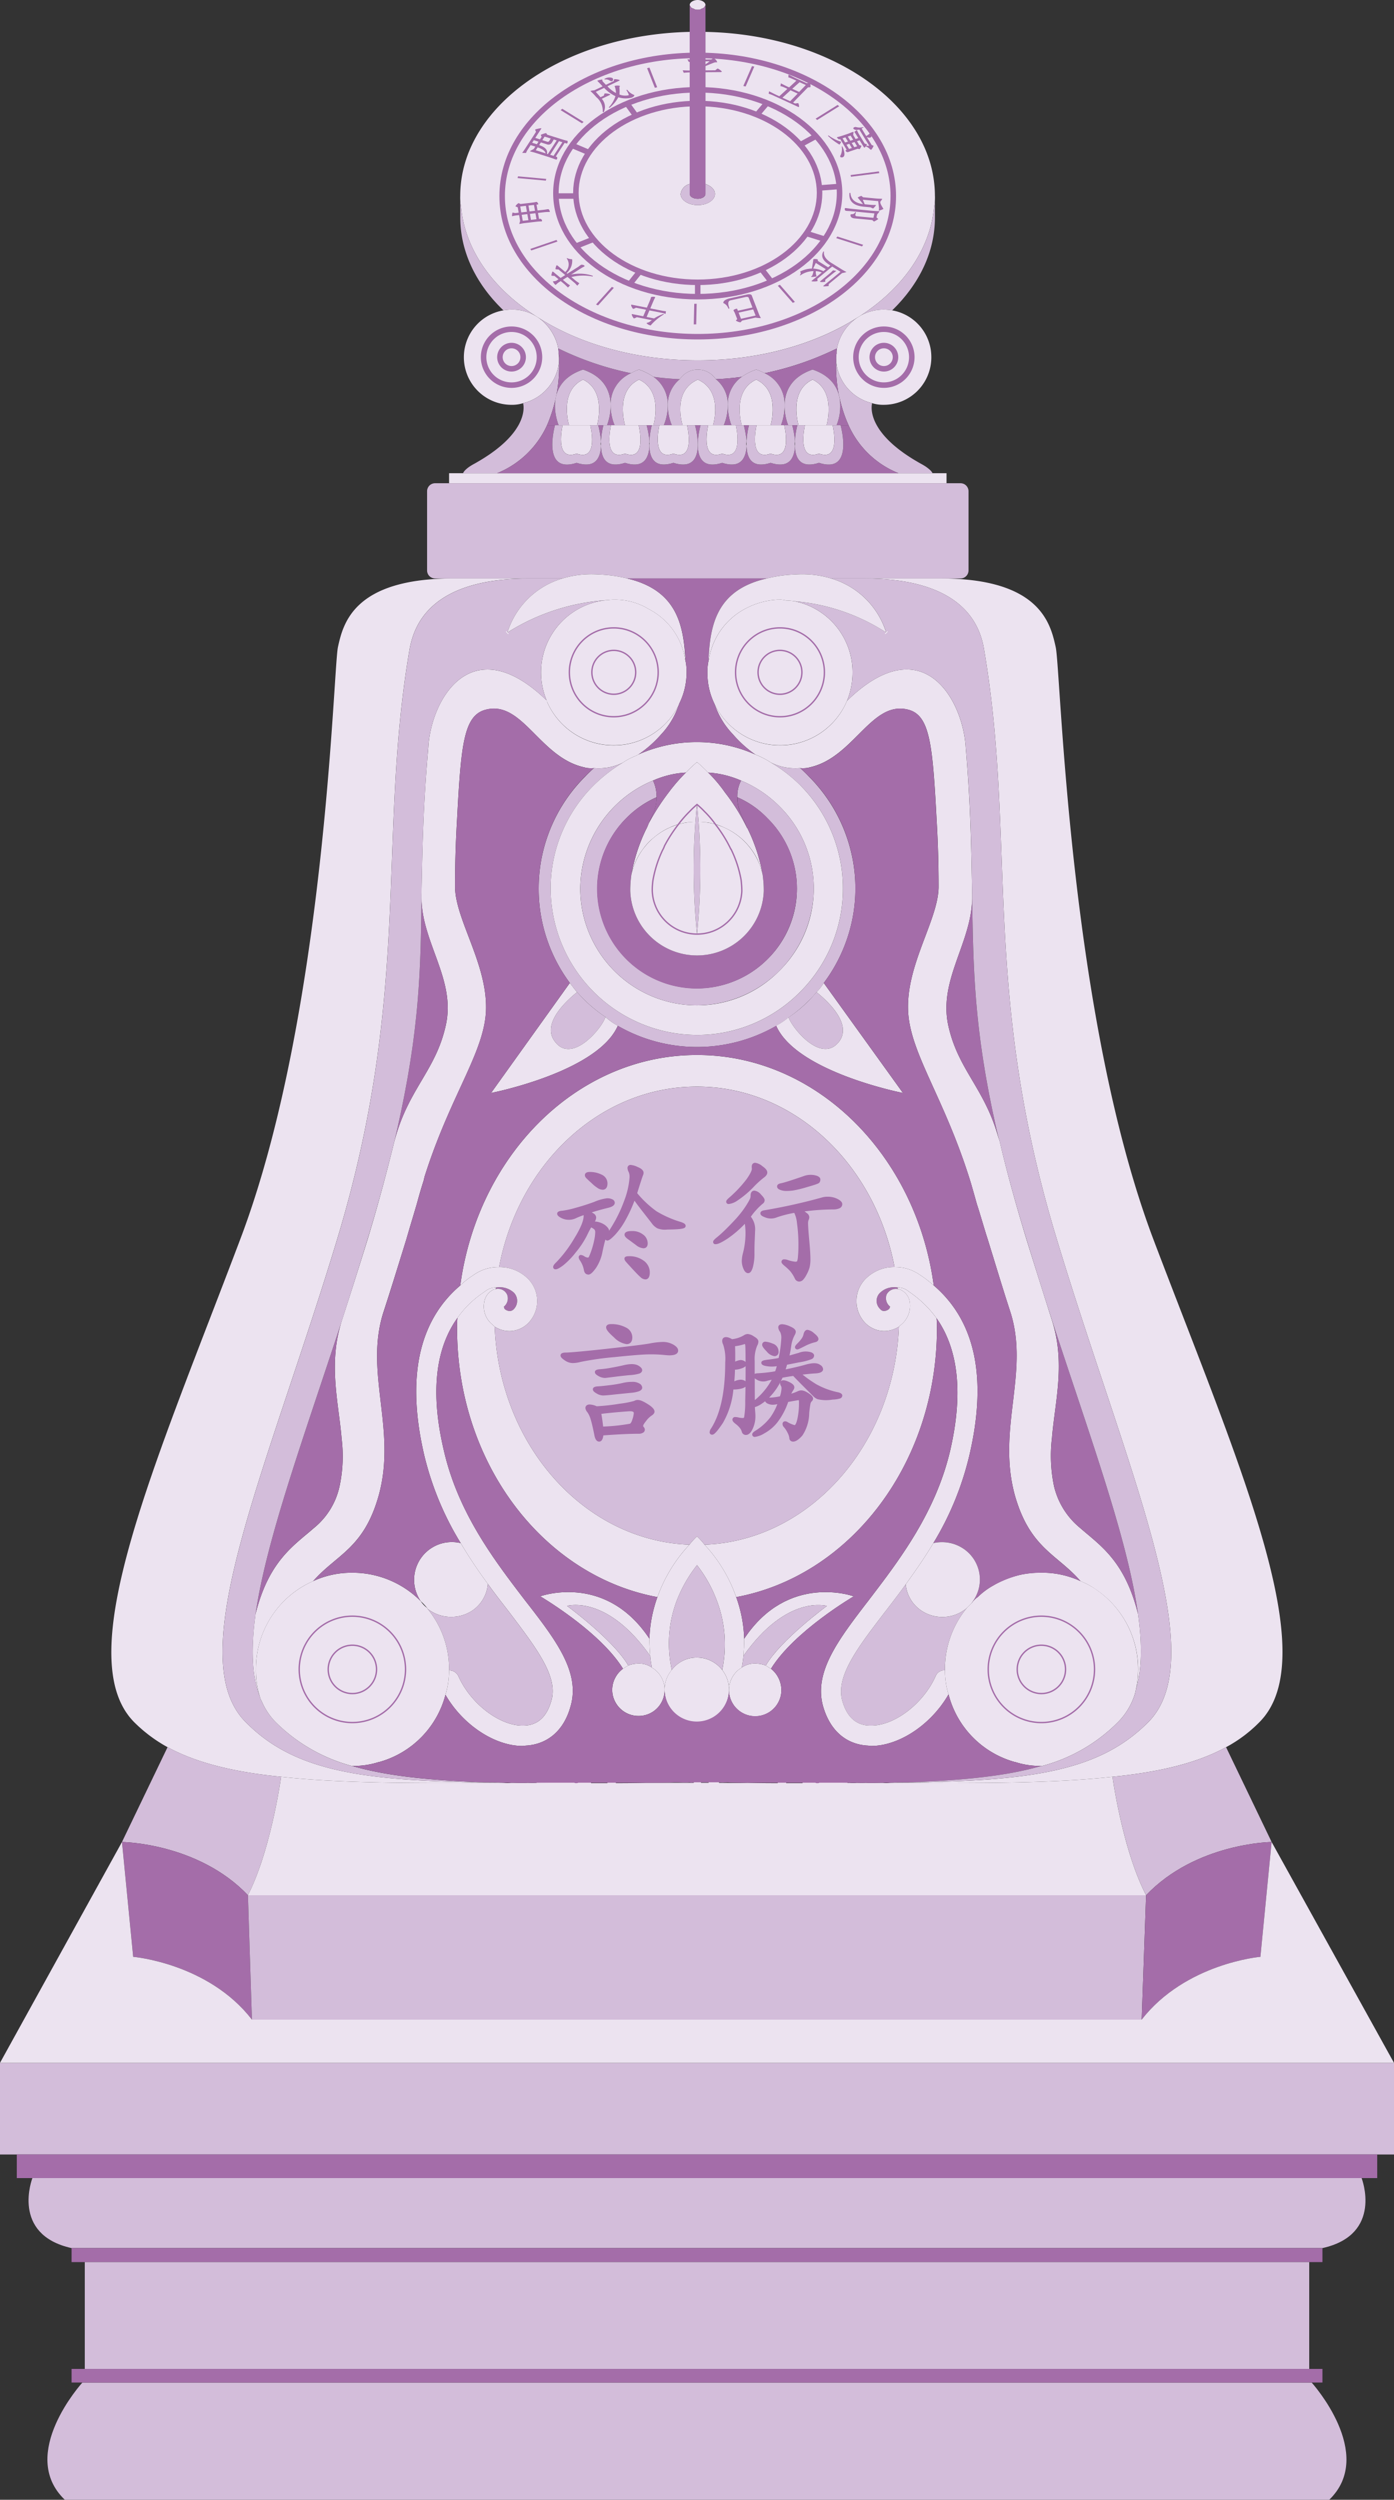
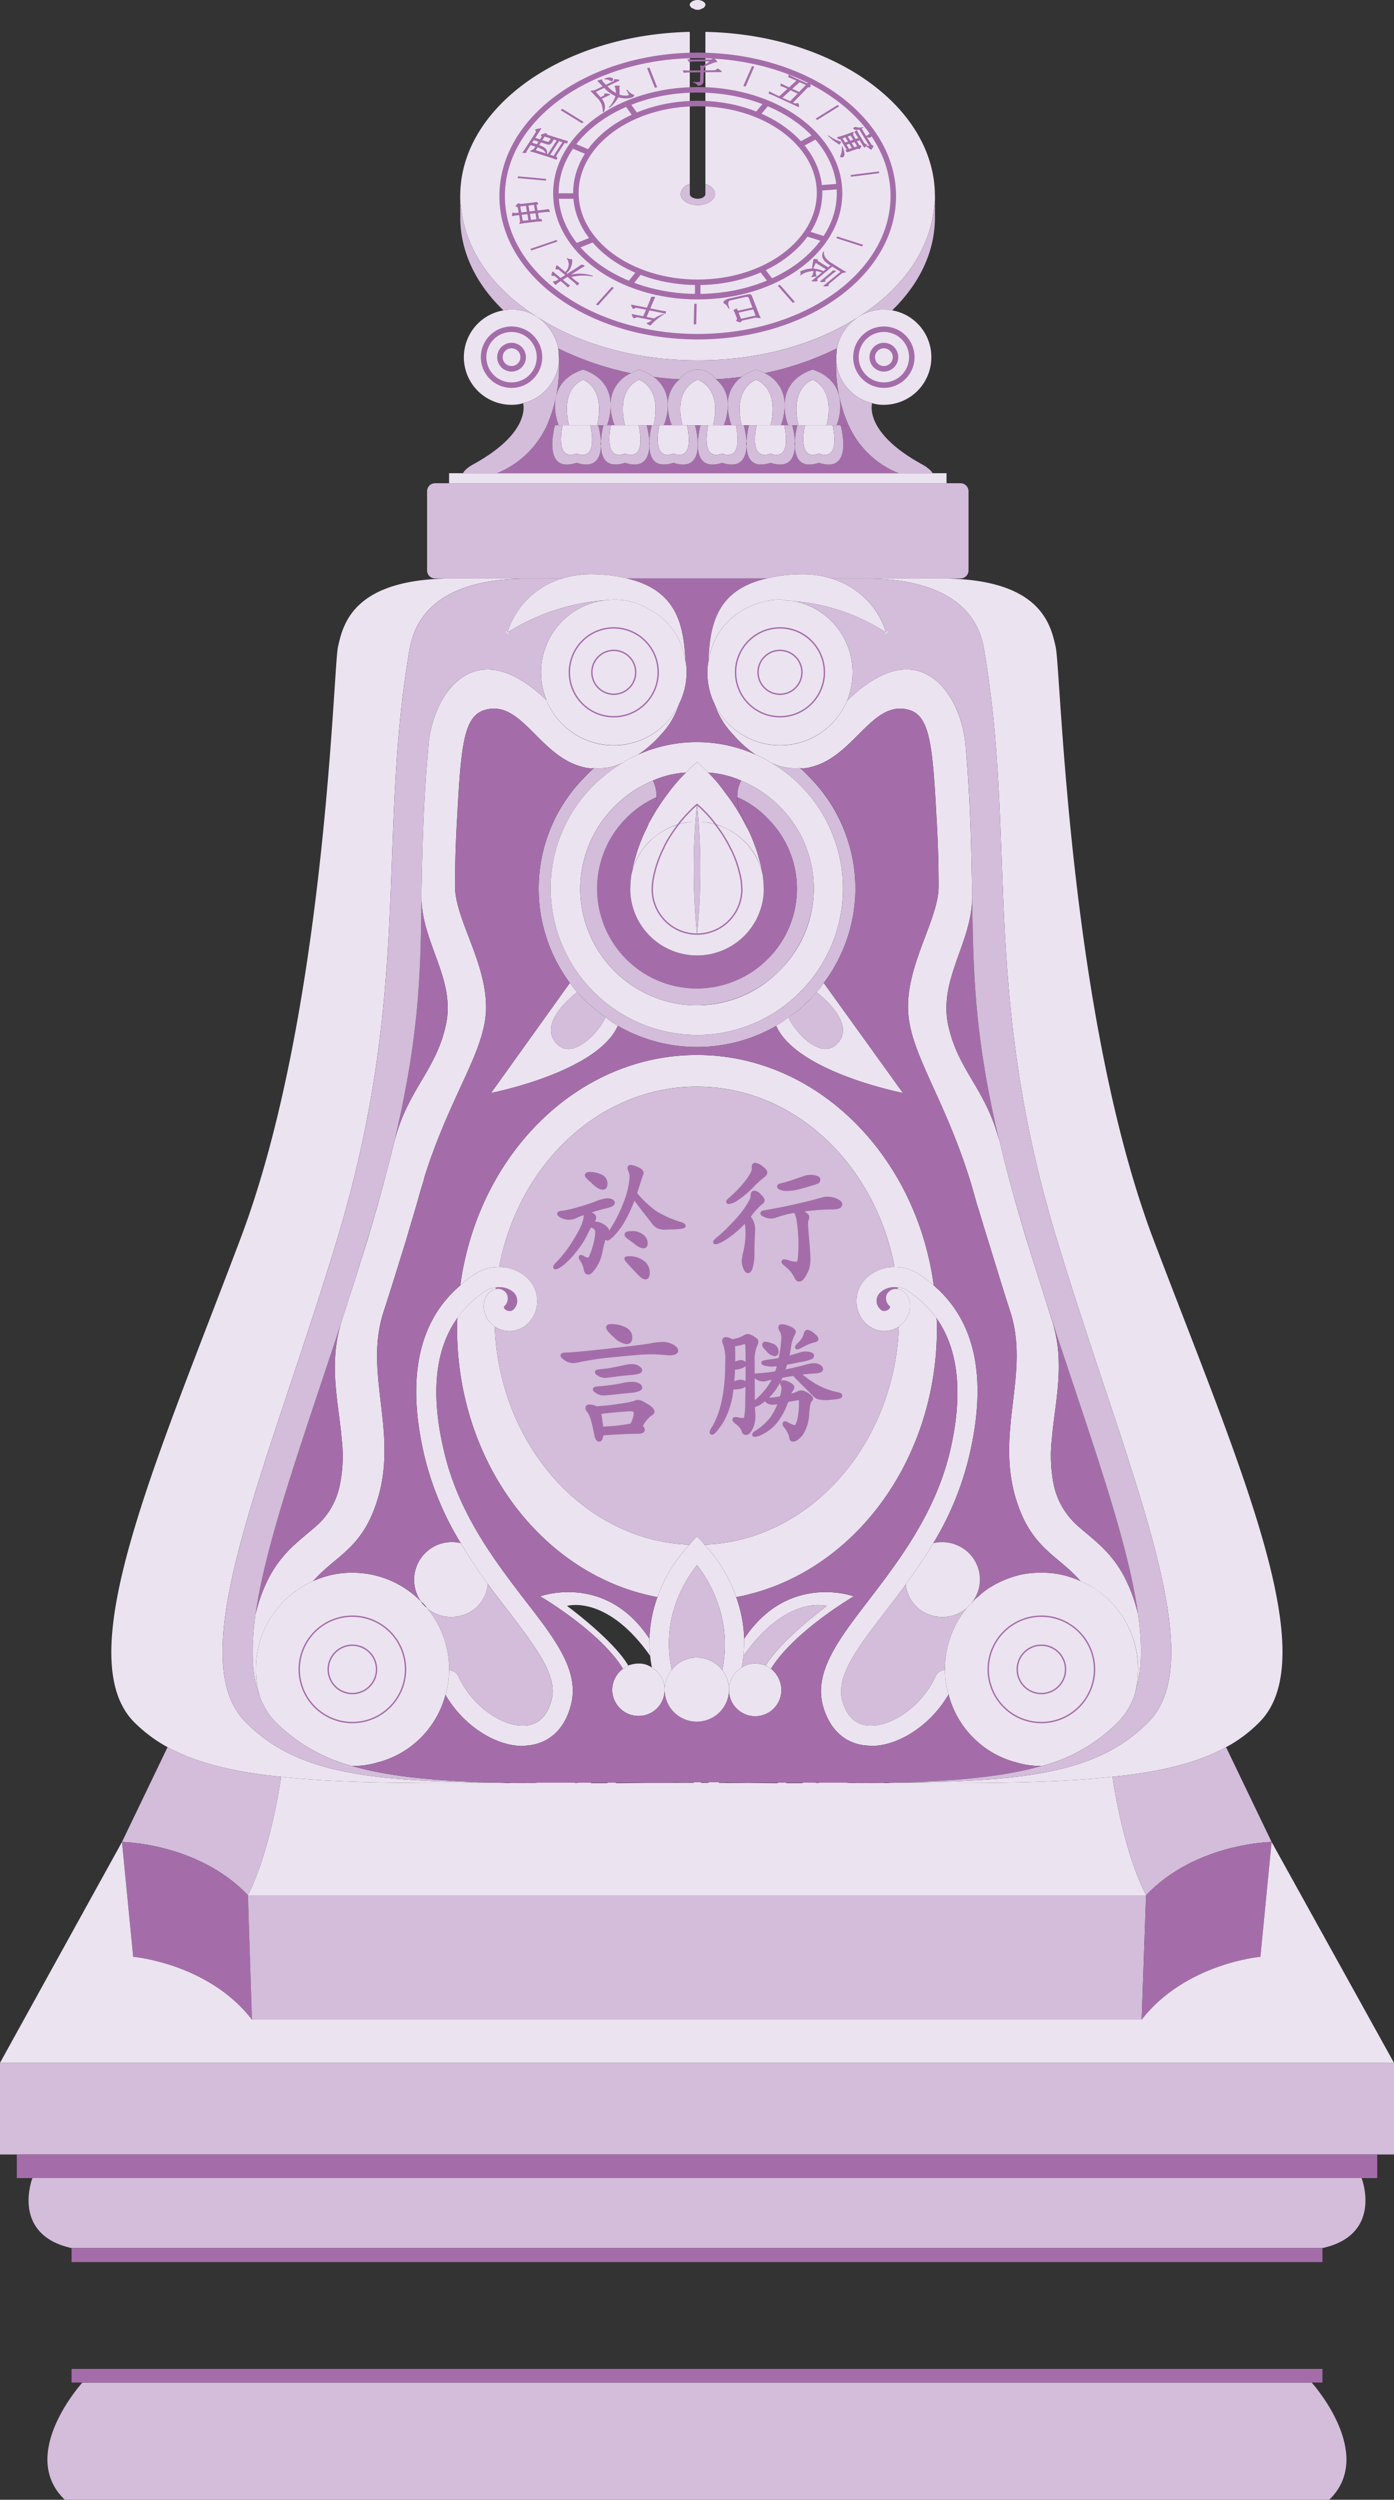
<svg xmlns="http://www.w3.org/2000/svg" id="mtogo" width="253.354" height="454.068" viewBox="0 0 253.354 454.068">
  <rect x="0" y="0" width="253.354" height="454.068" fill="#333333" stroke="none" />
  <path id="路径_62859" data-name="路径 62859" d="M833.634,292.973c0,.085-.079.123-.161.285-.082.2-.282.285-.526.361a1.048,1.048,0,0,1-.731.2,1.216,1.216,0,0,1-.764-.2c-.244-.076-.449-.159-.526-.361-.082-.162-.164-.2-.164-.285,0-.523.69-.928,1.454-.928.731,0,1.419.405,1.419.928" transform="translate(-705.413 -292.045)" fill="#ece3f0" />
  <path id="路径_62860" data-name="路径 62860" d="M902.833,323.816a9.017,9.017,0,0,1-.144,1.962c-.728,7.777-5.665,14.752-13.372,19.768a5.934,5.934,0,0,1-.584.361c-7.627,4.872-17.877,7.777-29,7.777s-21.366-2.9-29-7.777c-8.068-5.013-13.3-12.135-14.024-20.13a8.672,8.672,0,0,1-.15-1.962c0-16.136,18.538-29.29,41.719-29.8v27.616a2.2,2.2,0,0,0-1.668,1.818c0,1.092,1.38,2.035,3.122,2.035s3.128-.943,3.128-2.035c0-.8-.728-1.454-1.744-1.818V294.018c23.184.435,41.713,13.589,41.713,29.8" transform="translate(-732.913 -288.224)" fill="#ece3f0" />
  <path id="路径_62861" data-name="路径 62861" d="M830.735,326.257a8.535,8.535,0,0,0-4.866-1.457,10.083,10.083,0,0,0-1.454.147c-4.946-4.723-7.85-10.611-7.85-16.864v-3.918a8.825,8.825,0,0,0,.147,1.959c.725,8,5.956,15.119,14.024,20.133" transform="translate(-732.911 -268.57)" fill="#d3bdda" />
  <path id="路径_62862" data-name="路径 62862" d="M854.85,304.164v3.924c0,6.25-2.834,12.065-7.774,16.861a11.149,11.149,0,0,0-1.527-.144,9.074,9.074,0,0,0-4.214,1.09c7.706-5.016,12.644-11.991,13.372-19.768a9.016,9.016,0,0,0,.144-1.962" transform="translate(-684.931 -268.572)" fill="#d3bdda" />
  <path id="路径_62863" data-name="路径 62863" d="M836.449,305.239c0,1.092-1.38,2.035-3.125,2.035s-3.125-.943-3.125-2.035a2.21,2.21,0,0,1,1.671-1.818v1.818c0,.508.655.872,1.454.872.728,0,1.38-.364,1.38-.872v-1.818c1.019.364,1.745,1.019,1.745,1.818" transform="translate(-706.501 -270.01)" fill="#d3bdda" />
  <path id="路径_62864" data-name="路径 62864" d="M912.915,323.386v14.388a1.458,1.458,0,0,1-1.454,1.457H887.916a17.959,17.959,0,0,0-6.544-.728,25.1,25.1,0,0,0-5.084.728h-25.44a25.907,25.907,0,0,0-5.157-.728,17.945,17.945,0,0,0-6.544.728H815.966a1.46,1.46,0,0,1-1.457-1.457V323.386a1.46,1.46,0,0,1,1.457-1.454h95.495a1.457,1.457,0,0,1,1.454,1.454" transform="translate(-736.889 -234.156)" fill="#d3bdda" />
  <rect id="矩形_9456" data-name="矩形 9456" width="90.408" height="1.817" transform="translate(81.62 85.957)" fill="#ece3f0" />
  <path id="路径_62865" data-name="路径 62865" d="M834.083,320.422v.15a8.6,8.6,0,0,1-6.541,7.627,6.66,6.66,0,0,1-2.109.294,8.638,8.638,0,0,1-1.451-17.155,10.121,10.121,0,0,1,1.451-.147,8.532,8.532,0,0,1,4.869,1.457,9.014,9.014,0,0,1,3.639,5.6c0,.144.067.361.067.581v.505a4.773,4.773,0,0,1,.074,1.09" transform="translate(-732.479 -254.96)" fill="#ece3f0" />
  <path id="路径_62866" data-name="路径 62866" d="M834.18,314.384A26.879,26.879,0,0,1,832,326.011a16.992,16.992,0,0,1-9.084,8.726h-6.176s.147-.658,1.818-1.6c10.755-5.889,9.084-11.122,9.084-11.122a8.6,8.6,0,0,0,6.541-7.63" transform="translate(-732.576 -248.776)" fill="#d3bdda" />
  <path id="路径_62867" data-name="路径 62867" d="M830.614,320.69H829.16a9.561,9.561,0,0,0,.725-3.56,9.527,9.527,0,0,0,.729,3.56" transform="translate(-708.513 -243.455)" fill="#a46da9" />
  <path id="路径_62868" data-name="路径 62868" d="M832.107,318.343a14.354,14.354,0,0,0-.508,3.489,14.363,14.363,0,0,0-.508-3.489Z" transform="translate(-704.775 -241.108)" fill="#a46da9" />
  <path id="路径_62869" data-name="路径 62869" d="M827.026,320.69h-1.38a10.423,10.423,0,0,0,.655-3.56,9.561,9.561,0,0,0,.725,3.56" transform="translate(-715.319 -243.455)" fill="#a46da9" />
  <path id="路径_62870" data-name="路径 62870" d="M829.043,318.343a14.61,14.61,0,0,0-.441,2.837,18.292,18.292,0,0,0-.508-2.837Z" transform="translate(-710.576 -241.108)" fill="#a46da9" />
  <path id="路径_62871" data-name="路径 62871" d="M826.044,318.343a14.1,14.1,0,0,0-.435,2.837,18.751,18.751,0,0,0-.508-2.837Z" transform="translate(-716.373 -241.108)" fill="#a46da9" />
  <path id="路径_62872" data-name="路径 62872" d="M857.124,319.843a8.627,8.627,0,0,1-8.649,8.649,6.672,6.672,0,0,1-2.109-.294,8.531,8.531,0,0,1-6.541-7.774v-.217a3.849,3.849,0,0,1,.073-1.019v-.364c0-.217.073-.435.073-.579a8.8,8.8,0,0,1,3.707-5.6,6.666,6.666,0,0,0,.581-.364,9.111,9.111,0,0,1,4.214-1.092,11.193,11.193,0,0,1,1.527.147,8.6,8.6,0,0,1,7.122,8.505" transform="translate(-687.856 -254.96)" fill="#ece3f0" />
  <path id="路径_62873" data-name="路径 62873" d="M837.2,318.1a6.16,6.16,0,0,0-3.706,5.883c0-2.326-.943-5.157-5.013-6.541-7.636,2.546-4.438,10.106-4.438,10.106h-2.109a26.892,26.892,0,0,0,2.182-11.627v-.728a1.232,1.232,0,0,0-.074-.511v-.505c0-.22-.068-.438-.068-.581A55.75,55.75,0,0,0,837.2,318.1" transform="translate(-722.512 -250.308)" fill="#a46da9" />
  <path id="路径_62874" data-name="路径 62874" d="M833.312,315.785a5.971,5.971,0,0,0-2.176,4.8,6.175,6.175,0,0,0-2.62-5.231q2.4.326,4.8.434" transform="translate(-709.761 -246.905)" fill="#a46da9" />
  <path id="路径_62875" data-name="路径 62875" d="M879.384,311.687a8.8,8.8,0,0,0-3.7,5.6,55.172,55.172,0,0,1-13.154,4.505,7.584,7.584,0,0,0-1.527-.658,9.687,9.687,0,0,0-2.614,1.313c-1.53.217-3.128.364-4.726.435a3.934,3.934,0,0,0-6.54,0q-2.4-.106-4.8-.435a10.893,10.893,0,0,0-2.611-1.313,6.748,6.748,0,0,0-1.454.658,55.721,55.721,0,0,1-13.228-4.505,8.987,8.987,0,0,0-3.636-5.6c7.633,4.869,17.88,7.774,29,7.774s21.372-2.9,29-7.774" transform="translate(-723.565 -254)" fill="#d3bdda" />
  <path id="路径_62876" data-name="路径 62876" d="M857.357,334.831h-6.179a16.746,16.746,0,0,1-9.084-8.723,25.009,25.009,0,0,1-1.671-5.16c0-.07-.074-.144-.074-.217a27.663,27.663,0,0,1-.508-6.4,8.525,8.525,0,0,0,6.541,7.777s-1.671,5.234,9.084,11.122c1.674.943,1.891,1.6,1.891,1.6" transform="translate(-687.872 -248.873)" fill="#d3bdda" />
  <path id="路径_62877" data-name="路径 62877" d="M837.1,315.349a6.1,6.1,0,0,0-2.54,5.234,5.821,5.821,0,0,0-2.179-4.8c1.6-.07,3.193-.217,4.72-.435" transform="translate(-702.28 -246.907)" fill="#a46da9" />
  <path id="路径_62878" data-name="路径 62878" d="M848.917,322.168c-.438-1.815-1.745-3.706-4.8-4.723-4.073,1.38-5.093,4.215-5.093,6.541A6.2,6.2,0,0,0,835.4,318.1a54.9,54.9,0,0,0,13.157-4.505c0,.144-.073.364-.073.581v.364a3.97,3.97,0,0,0-.07,1.016v.217a27.511,27.511,0,0,0,.508,6.4" transform="translate(-696.437 -250.31)" fill="#a46da9" />
  <path id="路径_62879" data-name="路径 62879" d="M842.029,321.746H839.85a9.479,9.479,0,0,0,.508-5.16,25.072,25.072,0,0,0,1.671,5.16" transform="translate(-687.807 -244.511)" fill="#a46da9" />
  <path id="路径_62880" data-name="路径 62880" d="M834.25,320.69h-1.378a9.561,9.561,0,0,0,.725-3.56,10.464,10.464,0,0,0,.652,3.56" transform="translate(-701.323 -243.455)" fill="#a46da9" />
  <path id="路径_62881" data-name="路径 62881" d="M835.051,318.343a14.244,14.244,0,0,0-.432,2.837,18.515,18.515,0,0,0-.511-2.837Z" transform="translate(-698.926 -241.108)" fill="#a46da9" />
  <path id="路径_62882" data-name="路径 62882" d="M837.72,320.642h-1.31a9.768,9.768,0,0,0,.655-3.486,9.767,9.767,0,0,0,.655,3.486" transform="translate(-694.47 -243.407)" fill="#a46da9" />
  <path id="路径_62883" data-name="路径 62883" d="M838.045,318.343a14.233,14.233,0,0,0-.432,2.837,18.511,18.511,0,0,0-.511-2.837Z" transform="translate(-693.127 -241.108)" fill="#a46da9" />
  <path id="路径_62884" data-name="路径 62884" d="M891.808,327.066H818.84a16.966,16.966,0,0,0,9.084-8.723h1.454s-2.543,8.94,3.927,6.831c3.415,1.092,4.288-.869,4.435-2.978.07,2.109.943,4.071,4.358,2.978,3.419,1.092,4.288-.869,4.432-2.978.076,2.109.946,4.071,4.364,2.978,3.633,1.163,4.432-1.09,4.432-3.342,0,2.253.8,4.505,4.435,3.342,3.413,1.092,4.288-.869,4.435-2.978.068,2.109.94,4.071,4.359,2.978,3.413,1.092,4.288-.869,4.435-2.978.07,2.109.943,4.071,4.358,2.978,6.47,2.109,3.924-6.831,3.924-6.831h1.454a16.747,16.747,0,0,0,9.084,8.723" transform="translate(-728.502 -241.108)" fill="#a46da9" />
  <path id="路径_62885" data-name="路径 62885" d="M836.13,323.805h-5.524s-2.035-6.176,2.76-8.282c4.726,2.106,2.764,8.282,2.764,8.282" transform="translate(-706.544 -246.57)" fill="#ece3f0" />
  <path id="路径_62886" data-name="路径 62886" d="M832.183,323.805h-5.16s-1.888-6.176,2.543-8.282c4.508,2.106,2.617,8.282,2.617,8.282" transform="translate(-713.427 -246.57)" fill="#ece3f0" />
  <path id="路径_62887" data-name="路径 62887" d="M828.645,323.805h-5.087s-1.889-6.176,2.543-8.282c4.361,2.106,2.543,8.282,2.543,8.282" transform="translate(-720.137 -246.57)" fill="#ece3f0" />
  <path id="路径_62888" data-name="路径 62888" d="M839.477,323.805h-5.234s-1.889-6.176,2.62-8.282c4.5,2.106,2.614,8.282,2.614,8.282" transform="translate(-699.426 -246.57)" fill="#ece3f0" />
  <path id="路径_62889" data-name="路径 62889" d="M842.848,323.805h-5.084s-1.891-6.176,2.544-8.282c4.358,2.106,2.54,8.282,2.54,8.282" transform="translate(-692.623 -246.57)" fill="#ece3f0" />
  <path id="路径_62890" data-name="路径 62890" d="M831.633,323.5c-4.144,1.527-2.546-5.16-2.546-5.16H834.1s1.677,6.687-2.467,5.16" transform="translate(-709.241 -241.106)" fill="#ece3f0" />
  <path id="路径_62891" data-name="路径 62891" d="M828.637,323.5c-4.144,1.527-2.543-5.16-2.543-5.16h5.013s1.677,6.687-2.47,5.16" transform="translate(-715.042 -241.106)" fill="#ece3f0" />
  <path id="路径_62892" data-name="路径 62892" d="M825.643,323.5c-4.144,1.527-2.544-5.16-2.544-5.16h5.014s1.674,6.687-2.47,5.16" transform="translate(-720.84 -241.106)" fill="#ece3f0" />
  <path id="路径_62893" data-name="路径 62893" d="M840.638,323.5c-4.144,1.527-2.543-5.16-2.543-5.16h5.013s1.674,6.687-2.47,5.16" transform="translate(-691.794 -241.106)" fill="#ece3f0" />
  <path id="路径_62894" data-name="路径 62894" d="M834.649,323.5c-4.141,1.527-2.54-5.16-2.54-5.16h5.016s1.6,6.687-2.476,5.16" transform="translate(-703.393 -241.106)" fill="#ece3f0" />
  <path id="路径_62895" data-name="路径 62895" d="M837.646,323.5c-4.144,1.527-2.543-5.16-2.543-5.16h5.013s1.671,6.687-2.47,5.16" transform="translate(-697.594 -241.106)" fill="#ece3f0" />
  <path id="路径_62896" data-name="路径 62896" d="M836.262,321.444a9.53,9.53,0,0,1-.728,3.56h-1.889s1.889-6.176-2.614-8.282c-4.438,2.106-2.546,8.282-2.546,8.282h-1.891a9.558,9.558,0,0,1-.726-3.56,6.157,6.157,0,0,1,3.709-5.886,6.407,6.407,0,0,1,1.454-.655,11.02,11.02,0,0,1,2.614,1.307,6.173,6.173,0,0,1,2.617,5.234" transform="translate(-714.89 -247.768)" fill="#d3bdda" />
  <path id="路径_62897" data-name="路径 62897" d="M843.437,321.444v.073a9.784,9.784,0,0,1-.652,3.486H840.9s1.888-6.176-2.617-8.282c-4.508,2.106-2.614,8.282-2.614,8.282h-1.894a10.464,10.464,0,0,1-.652-3.56,6.1,6.1,0,0,1,2.546-5.234,9.688,9.688,0,0,1,2.614-1.307,7.116,7.116,0,0,1,1.527.655,6.2,6.2,0,0,1,3.63,5.886" transform="translate(-700.845 -247.768)" fill="#d3bdda" />
  <path id="路径_62898" data-name="路径 62898" d="M832.539,321.444a10.422,10.422,0,0,1-.655,3.56h-1.818s1.818-6.176-2.543-8.282c-4.432,2.106-2.543,8.282-2.543,8.282H823.09s-3.2-7.56,4.432-10.1c4.071,1.38,5.016,4.215,5.016,6.541" transform="translate(-721.557 -247.768)" fill="#d3bdda" />
  <path id="路径_62899" data-name="路径 62899" d="M846.081,325h-1.818s1.818-6.176-2.543-8.282c-4.432,2.106-2.543,8.282-2.543,8.282h-1.889a9.767,9.767,0,0,1-.655-3.486v-.073c0-2.326,1.016-5.16,5.087-6.541,3.051,1.016,4.361,2.908,4.8,4.723,0,.073.074.15.074.217a9.479,9.479,0,0,1-.508,5.16" transform="translate(-694.038 -247.768)" fill="#d3bdda" />
  <path id="路径_62900" data-name="路径 62900" d="M840.308,321.444a9.528,9.528,0,0,1-.728,3.56h-1.962s1.962-6.176-2.761-8.282c-4.793,2.106-2.76,8.282-2.76,8.282h-1.962a9.526,9.526,0,0,1-.729-3.56,5.983,5.983,0,0,1,2.179-4.8,3.943,3.943,0,0,1,6.546,0,5.8,5.8,0,0,1,2.176,4.8" transform="translate(-708.034 -247.768)" fill="#d3bdda" />
  <path id="路径_62901" data-name="路径 62901" d="M837.064,321.832c0,2.253-.8,4.505-4.432,3.342-3.419,1.092-4.288-.872-4.364-2.978V321.18a14.61,14.61,0,0,1,.441-2.837h1.378s-1.6,6.687,2.546,5.163c4.144,1.524,2.47-5.163,2.47-5.163h1.454a14.362,14.362,0,0,1,.508,3.489" transform="translate(-710.241 -241.108)" fill="#d3bdda" />
  <path id="路径_62902" data-name="路径 62902" d="M834.066,321.178v.364a.229.229,0,0,0,0,.288v.364c-.144,2.109-1.013,4.071-4.432,2.981-3.416,1.09-4.288-.872-4.358-2.981v-1.016a14.3,14.3,0,0,1,.435-2.834h1.38s-1.6,6.687,2.543,5.16c4.144,1.527,2.47-5.16,2.47-5.16h1.454a18.218,18.218,0,0,1,.508,2.834" transform="translate(-716.038 -241.106)" fill="#d3bdda" />
  <path id="路径_62903" data-name="路径 62903" d="M831.112,321.178v.291a.661.661,0,0,0,0,.508v.217c-.144,2.109-1.016,4.071-4.432,2.981-6.47,2.109-3.927-6.831-3.927-6.831h1.383s-1.6,6.687,2.544,5.16c4.141,1.527,2.47-5.16,2.47-5.16H830.6a18.248,18.248,0,0,1,.508,2.834" transform="translate(-721.878 -241.106)" fill="#d3bdda" />
  <path id="路径_62904" data-name="路径 62904" d="M841.638,325.172c-3.415,1.1-4.288-.872-4.361-2.978v-1.016a14.475,14.475,0,0,1,.438-2.834h1.38s-1.6,6.684,2.543,5.16c4.144,1.524,2.47-5.16,2.47-5.16h1.454s2.546,8.94-3.924,6.828" transform="translate(-692.793 -241.106)" fill="#d3bdda" />
  <path id="路径_62905" data-name="路径 62905" d="M840.129,321.178c0,.07-.073.141,0,.217a1,1,0,0,0,0,.655v.144c-.147,2.109-1.019,4.071-4.435,2.981-3.633,1.16-4.432-1.09-4.432-3.345a14.317,14.317,0,0,1,.508-3.486h1.383s-1.6,6.687,2.54,5.16c4.07,1.527,2.473-5.16,2.473-5.16h1.454a18.643,18.643,0,0,1,.508,2.834" transform="translate(-704.439 -241.106)" fill="#d3bdda" />
  <path id="路径_62906" data-name="路径 62906" d="M843.1,321.178v.217a1.041,1.041,0,0,0,0,.655v.144c-.144,2.109-1.019,4.071-4.432,2.981-3.416,1.09-4.291-.872-4.359-2.981v-.8c-.076-.076,0-.147,0-.217a14.189,14.189,0,0,1,.432-2.834h1.383s-1.6,6.687,2.543,5.16c4.141,1.527,2.47-5.16,2.47-5.16h1.454a18.231,18.231,0,0,1,.508,2.834" transform="translate(-698.612 -241.106)" fill="#d3bdda" />
  <path id="路径_62907" data-name="路径 62907" d="M858.59,418.4a27.316,27.316,0,0,0-5.812,9.519c-20.711-3.85-36.412-24.271-36.412-48.838a16.291,16.291,0,0,1,.07-1.888,18.012,18.012,0,0,1,4.582-4.505l.511-.364a3.169,3.169,0,0,1,1.962-.655.421.421,0,0,0-.076.291,3.366,3.366,0,0,0-.364.074,2.992,2.992,0,0,0-1.742,2.253,4.222,4.222,0,0,0,1.163,3.85c.217.217.508.438.725.658.872,21.581,16.279,38.879,35.393,39.608" transform="translate(-733.294 -137.815)" fill="#ece3f0" />
  <path id="路径_62908" data-name="路径 62908" d="M873.908,379.084c0,24.567-15.771,44.985-36.483,48.838a27.063,27.063,0,0,0-5.742-9.519c19.04-.728,34.45-18.027,35.32-39.61.22-.214.508-.438.728-.655a4.469,4.469,0,0,0,1.234-3.85,2.914,2.914,0,0,0-1.815-2.253.651.651,0,0,0-.364-.074.434.434,0,0,0-.073-.291,3.044,3.044,0,0,1,1.965.655l.508.364a19.908,19.908,0,0,1,4.652,4.576,15.679,15.679,0,0,1,.07,1.818" transform="translate(-703.624 -137.815)" fill="#ece3f0" />
  <path id="路径_62909" data-name="路径 62909" d="M902.614,399.157a21.665,21.665,0,0,0-2.032-1.6l-.438-.291a7.851,7.851,0,0,0-4.652-1.454c-3.563-18.749-18.312-32.776-35.9-32.776-17.66,0-32.418,14.027-35.974,32.776a7.84,7.84,0,0,0-4.652,1.454l-.438.291a14.3,14.3,0,0,0-1.962,1.6c3.2-23.692,21.222-41.863,43.026-41.863,21.73,0,39.825,18.171,43.023,41.863" transform="translate(-732.911 -165.662)" fill="#ece3f0" />
  <path id="路径_62910" data-name="路径 62910" d="M845.491,405.667c0,1.163-.07,2.182-.144,3.122v.076c-.07.8-.22,1.524-.288,2.035a4.7,4.7,0,0,0-2.326,4.068,5.788,5.788,0,0,0-1.236-3.633,22.313,22.313,0,0,0-1.022-12.714,24.186,24.186,0,0,0-3.557-6.326,24.778,24.778,0,0,0-3.636,6.326,21.919,21.919,0,0,0-.943,12.714,5.447,5.447,0,0,0-1.31,3.633,4.713,4.713,0,0,0-2.323-4.068c-.073-.511-.223-1.236-.291-2.035v-.076c-.073-.867-.147-1.959-.147-3.122a24.666,24.666,0,0,1,1.454-7.56,27.364,27.364,0,0,1,5.812-9.519,12.779,12.779,0,0,1,1.383-1.524,13.022,13.022,0,0,1,1.38,1.524,27.017,27.017,0,0,1,5.741,9.519,24.46,24.46,0,0,1,1.451,7.56" transform="translate(-710.238 -107.999)" fill="#ece3f0" />
  <path id="路径_62911" data-name="路径 62911" d="M822.035,375.621a1.008,1.008,0,0,1-.8.361,1.51,1.51,0,0,1-.872-.361,1.046,1.046,0,0,1-.147-.435A1.909,1.909,0,0,0,820.8,373a1.812,1.812,0,0,0-2.032-1.016.448.448,0,0,1,.07-.291,3.869,3.869,0,0,1,3.2.946,2.153,2.153,0,0,1,0,2.981" transform="translate(-728.643 -137.838)" fill="#a46da9" />
  <path id="路径_62912" data-name="路径 62912" d="M892.173,402.857c-.872,21.584-16.279,38.879-35.326,39.608a12.95,12.95,0,0,0-1.378-1.524,12.974,12.974,0,0,0-1.38,1.524c-19.114-.728-34.521-18.024-35.4-39.608a5.116,5.116,0,0,0,2.69.8,4.924,4.924,0,0,0,3.348-1.38,5.751,5.751,0,0,0,0-8.138,7.382,7.382,0,0,0-5.234-2.109c3.557-18.753,18.315-32.776,35.974-32.776,17.589,0,32.339,14.024,35.9,32.776a7.36,7.36,0,0,0-5.231,2.109,5.739,5.739,0,0,0,0,8.138,4.91,4.91,0,0,0,3.342,1.38,5.285,5.285,0,0,0,2.69-.8" transform="translate(-728.791 -161.875)" fill="#d3bdda" />
  <path id="路径_62913" data-name="路径 62913" d="M844.14,373a1.931,1.931,0,0,0,.658,2.182c-.076.144-.076.291-.223.438a1.5,1.5,0,0,1-.866.361.885.885,0,0,1-.728-.361,2.025,2.025,0,0,1,0-2.981,3.7,3.7,0,0,1,3.122-.946.433.433,0,0,1,.073.291A1.9,1.9,0,0,0,844.14,373" transform="translate(-683.014 -137.838)" fill="#a46da9" />
  <path id="路径_62914" data-name="路径 62914" d="M863.041,546.508c1.09,0,2.106,0,3.269.07-16.861.147-30.086.073-40.48-1.086-8.723-.875-15.41-2.546-20.641-5.378a26.8,26.8,0,0,1-6.032-4.508c-11.918-11.921,3.853-47.02,19.26-87.794,15.481-40.847,16.861-103.128,17.733-107.492.946-4.358,2.9-12.5,21-12.5h13.806c-18.024,0-21,8.5-21.8,12.94-5.889,34.371.505,61.99-13.157,107.122-12.647,41.79-28.562,75.8-16.57,87.723,8.5,8.576,20.35,10.684,43.608,10.9" transform="translate(-774.736 -222.749)" fill="#ece3f0" />
  <path id="路径_62915" data-name="路径 62915" d="M824.289,402.307a4.964,4.964,0,0,1-1.019.07" transform="translate(-719.921 -78.474)" fill="none" stroke="#fff" stroke-miterlimit="10" stroke-width="0.619" />
  <path id="路径_62916" data-name="路径 62916" d="M827.2,402.307a11.067,11.067,0,0,1-1.527.07" transform="translate(-715.273 -78.474)" fill="none" stroke="#fff" stroke-miterlimit="10" stroke-width="0.619" />
  <path id="路径_62917" data-name="路径 62917" d="M824.777,402.377c-1.163,0-2.326,0-3.486-.07" transform="translate(-723.755 -78.474)" fill="none" stroke="#fff" stroke-miterlimit="10" stroke-width="0.619" />
  <line id="直线_77" data-name="直线 77" x1="0.069" transform="translate(99.354 127.312)" fill="none" stroke="#fff" stroke-miterlimit="10" stroke-width="0.619" />
  <path id="路径_62918" data-name="路径 62918" d="M881.121,339.962a14.446,14.446,0,0,1-3.192,5.3,21.019,21.019,0,0,1-4.124,3.639,2.894,2.894,0,0,0-.364.2,11.455,11.455,0,0,0-2.426,1.254,9.772,9.772,0,0,1-5.216,1.01h-.079a4.613,4.613,0,0,1-1.818-.162c-8.05-1.818-11.2-12.25-17.871-10.432-4.006,1.051-4.45,6.511-5.178,19.974-.282,4.731-.361,8.773-.361,12.291v.038c.161,6.065,6.024,14.109,5.618,22.562-.443,7.642-6.546,15.322-11.2,30.077,0,.165-.086.285-.086.446-.443,1.374-.89,2.91-1.292,4.408-.605,2.062-1.254,4.165-1.9,6.426-1.372,4.408-2.708,8.773-4.08,12.978-3.68,11.078,2.426,21.387-.934,33.516-2.708,9.663-7.636,10.673-11.921,15.566a17.139,17.139,0,0,0-2.546,1.374,17.454,17.454,0,0,0-7.845,14.676,14.924,14.924,0,0,0,.728,4.931c-1.542-3.839-1.621-8.934-.813-14.878v-.079c2.426-9.745,7-12.494,10.635-15.686a13.393,13.393,0,0,0,4.649-7.56,25.971,25.971,0,0,0,.364-8.814v-.082c-.608-6.749-2.464-13.586.12-21.428,1.539-4.731,3.072-9.58,4.611-14.514,2.018-6.632,3.56-12.532,4.849-17.748,2.467-9.583,7.56-12.858,9.381-21.225,1.821-8.288-4.367-14.878-4.447-23.125v-.405c.162-7.642.282-16.009,1.254-26.844.488-8.855,7.924-21.713,21.51-8.573v.082a13.2,13.2,0,0,0,23.971.808" transform="translate(-757.793 -211.841)" fill="#ece3f0" />
  <path id="路径_62919" data-name="路径 62919" d="M826.19,402.377c-.8,0-1.53,0-2.326-.07" transform="translate(-718.771 -78.474)" fill="none" stroke="#fff" stroke-miterlimit="10" stroke-width="0.619" />
  <line id="直线_78" data-name="直线 78" x1="7.047" transform="translate(146.012 323.685)" fill="none" stroke="#fff" stroke-miterlimit="10" stroke-width="0.619" />
  <path id="路径_62920" data-name="路径 62920" d="M833.824,402.282c-.655,0-1.237.07-1.894.07" transform="translate(-703.147 -78.523)" fill="none" stroke="#fff" stroke-miterlimit="10" stroke-width="0.619" />
  <path id="路径_62921" data-name="路径 62921" d="M824.555,405.482s-1.818,13.3-6.033,21.513c-9.084-9.522-22.894-9.668-22.894-9.668l8.285-17.222c5.231,2.831,11.918,4.505,20.641,5.378" transform="translate(-773.46 -82.74)" fill="#d3bdda" />
  <rect id="矩形_9457" data-name="矩形 9457" width="253.354" height="16.644" transform="translate(0 374.706)" fill="#d3bdda" />
  <path id="路径_62922" data-name="路径 62922" d="M1025.006,439.473H797.667c-11.119-2.47-7.119-12.717-7.119-12.717h241.578s4,10.247-7.119,12.717" transform="translate(-784.659 -31.118)" fill="#d3bdda" />
  <path id="路径_62923" data-name="路径 62923" d="M1023.979,460.694H794.173c-8.646-8.285,3.2-21.293,3.2-21.293h223.41s11.771,13.008,3.2,21.293" transform="translate(-782.398 -6.626)" fill="#d3bdda" />
  <rect id="矩形_9458" data-name="矩形 9458" width="247.248" height="4.288" transform="translate(3.054 391.349)" fill="#a46da9" />
  <rect id="矩形_9459" data-name="矩形 9459" width="227.337" height="2.544" transform="translate(13.01 408.354)" fill="#a46da9" />
  <rect id="矩形_9460" data-name="矩形 9460" width="227.337" height="2.474" transform="translate(13.01 430.302)" fill="#a46da9" />
-   <rect id="矩形_9461" data-name="矩形 9461" width="222.536" height="19.404" transform="translate(15.41 410.898)" fill="#d3bdda" />
  <path id="路径_62924" data-name="路径 62924" d="M848.018,342.358a12.86,12.86,0,0,1-1.38,5.742.268.268,0,0,1-.07.217,13.224,13.224,0,0,1-23.983-.8v-.076a13.188,13.188,0,0,1,11.19-18.241,7.254,7.254,0,0,1,1.234-.071h.291a11.848,11.848,0,0,1,5.891,1.745,12.413,12.413,0,0,1,6.538,9.011,9.108,9.108,0,0,1,.291,2.47" transform="translate(-723.23 -220.208)" fill="#ece3f0" />
  <path id="路径_62925" data-name="路径 62925" d="M806.513,391.319c-.074.07-.074.147-.144.22" transform="translate(-752.658 -99.758)" fill="none" stroke="#fff" stroke-miterlimit="10" stroke-width="0.619" />
  <path id="路径_62926" data-name="路径 62926" d="M878.987,362.091a28.735,28.735,0,0,1-5.742,17.143,8.76,8.76,0,0,1-1.333,1.7l-.2.2a11.772,11.772,0,0,1-1.172,1.3,26.146,26.146,0,0,1-3.68,3.072,17.1,17.1,0,0,1-2.261,1.536,28.888,28.888,0,0,1-28.788,0,12.26,12.26,0,0,1-2.262-1.618,25.766,25.766,0,0,1-4.934-4.285l-.2-.2c-.449-.526-.893-1.09-1.336-1.7a28.733,28.733,0,0,1,2.787-37.478c.485-.526,1.013-1.01,1.58-1.536h.079a9.745,9.745,0,0,0,5.216-1.013,29.208,29.208,0,0,0-5.3,4.126,26.389,26.389,0,0,0-7.844,18.758A26.729,26.729,0,0,0,850.2,388.7a26.345,26.345,0,0,0,18.758-7.845,26.551,26.551,0,0,0,0-37.519,28.046,28.046,0,0,0-5.336-4.126,9.954,9.954,0,0,0,5.257,1.013h.079c.57.526,1.092,1.01,1.577,1.536a28.867,28.867,0,0,1,8.45,20.335" transform="translate(-723.516 -200.697)" fill="#d3bdda" />
  <path id="路径_62927" data-name="路径 62927" d="M867.519,345.783a27.911,27.911,0,0,0-5.336-4.123,15.569,15.569,0,0,0-2.831-1.454,26.1,26.1,0,0,0-21.267,0,3.161,3.161,0,0,0-.364.2,11.5,11.5,0,0,0-2.423,1.254,29.058,29.058,0,0,0-5.3,4.123,26.389,26.389,0,0,0-7.844,18.758,26.729,26.729,0,0,0,26.6,26.606,26.345,26.345,0,0,0,18.758-7.845,26.55,26.55,0,0,0,0-37.519m-3.8,33.719a20.991,20.991,0,0,1-14.958,6.267,21.25,21.25,0,0,1-21.225-21.228,21.415,21.415,0,0,1,13.219-19.607,17.184,17.184,0,0,1,5.983-1.457,24.5,24.5,0,0,1,2.023-1.9,24.849,24.849,0,0,1,2.021,1.9,17.848,17.848,0,0,1,5.983,1.457,21.481,21.481,0,0,1,6.955,4.649,20.987,20.987,0,0,1,0,29.919" transform="translate(-722.076 -203.147)" fill="#ece3f0" />
  <path id="路径_62928" data-name="路径 62928" d="M851.009,359.6a10.36,10.36,0,0,0-.487-1.577,11.762,11.762,0,0,0-.523-1.292,12.226,12.226,0,0,0-6.065-5.7,9.737,9.737,0,0,0-1.495-.57c-.405-.079-.811-.2-1.254-.282a5.265,5.265,0,0,0-.77-.082,9.676,9.676,0,0,0-1.051-.076c-.165-1.982-.285-3.113-.285-3.113s-.159,1.131-.279,3.113a9.67,9.67,0,0,0-1.051.076,5.264,5.264,0,0,0-.77.082c-.443.082-.849.2-1.254.282h-.038c-.364.123-.728.244-1.051.367-.285.12-.526.244-.814.364a12.018,12.018,0,0,0-2.543,1.656,10.5,10.5,0,0,0-2.062,2.185,11.4,11.4,0,0,0-1.7,3.275,6.652,6.652,0,0,0-.364,1.292,31.509,31.509,0,0,1,2.628-8.127,6.6,6.6,0,0,0,.485-1.093,41.636,41.636,0,0,1,3.639-5.659,32.563,32.563,0,0,1,3.151-3.639,25.405,25.405,0,0,1,2.021-1.9,24.507,24.507,0,0,1,2.023,1.9,25.8,25.8,0,0,1,3.072,3.639,36.052,36.052,0,0,1,4.044,6.508.08.08,0,0,1,.082.082c0,.082.076.082.076.162a31.4,31.4,0,0,1,2.631,8.127" transform="translate(-712.397 -200.75)" fill="#ece3f0" />
  <path id="路径_62929" data-name="路径 62929" d="M866.44,359.929a21.4,21.4,0,0,1-21.225,21.228,21.25,21.25,0,0,1-21.225-21.228,21.426,21.426,0,0,1,13.219-19.607,6.8,6.8,0,0,1,.649,3.031,17.627,17.627,0,0,0-5.5,3.8,18.125,18.125,0,0,0,25.631,25.634,17.963,17.963,0,0,0,0-25.634,16.62,16.62,0,0,0-5.457-3.8,6.139,6.139,0,0,1,.687-3.031,21.376,21.376,0,0,1,6.952,4.649,21.009,21.009,0,0,1,6.267,14.958" transform="translate(-718.529 -198.535)" fill="#d3bdda" />
  <path id="路径_62930" data-name="路径 62930" d="M861.365,357.927A18.246,18.246,0,0,1,843.194,376.1a18.14,18.14,0,0,1-12.861-30.961,17.839,17.839,0,0,1,5.521-3.78,6.516,6.516,0,0,1-.364,2.253c-.217.731-.652,1.527-1.09,2.543a7.281,7.281,0,0,1-.508,1.09,30.753,30.753,0,0,0-2.617,8.144,20.021,20.021,0,0,0-.217,2.978,12.145,12.145,0,0,0,24.274,0,20,20,0,0,0-.217-2.978,30.544,30.544,0,0,0-2.617-8.144c0-.073-.07-.073-.07-.144a.07.07,0,0,0-.073-.07c-.581-1.383-1.163-2.476-1.454-3.419a6.588,6.588,0,0,1-.364-2.253,16.756,16.756,0,0,1,5.451,3.78,17.906,17.906,0,0,1,5.378,12.79" transform="translate(-716.518 -196.531)" fill="#a46da9" />
  <path id="路径_62931" data-name="路径 62931" d="M831.617,365.35a115.1,115.1,0,0,1-.291-20.423c.147-1.962.291-3.125.291-3.125s.144,1.163.288,3.125a115.007,115.007,0,0,1-.288,20.423" transform="translate(-704.937 -195.669)" fill="#d3bdda" />
  <path id="路径_62932" data-name="路径 62932" d="M851.353,355.44a12.143,12.143,0,0,1-24.271,0,20.021,20.021,0,0,1,.215-2.981,12.264,12.264,0,0,1,11.63-9.592,115.049,115.049,0,0,0,.291,20.42,115.566,115.566,0,0,0,.288-20.42,12.264,12.264,0,0,1,11.63,9.592,20.024,20.024,0,0,1,.217,2.981" transform="translate(-712.538 -193.606)" fill="#ece3f0" />
  <path id="路径_62933" data-name="路径 62933" d="M835.006,339.826a32.265,32.265,0,0,0-3.151,3.639,42.228,42.228,0,0,0-3.639,5.659,23.048,23.048,0,0,0,1.092-2.546,6.947,6.947,0,0,0,.364-2.262,6.862,6.862,0,0,0-.646-3.034,17.084,17.084,0,0,1,5.979-1.457" transform="translate(-710.344 -199.496)" fill="#a46da9" />
  <path id="路径_62934" data-name="路径 62934" d="M839.018,349.973a36.1,36.1,0,0,0-4.041-6.508,26.193,26.193,0,0,0-3.072-3.639,17.739,17.739,0,0,1,5.982,1.457,6.144,6.144,0,0,0-.687,3.034,6.943,6.943,0,0,0,.361,2.262c.326.931.89,2.023,1.457,3.4" transform="translate(-703.196 -199.496)" fill="#a46da9" />
  <path id="路径_62935" data-name="路径 62935" d="M840.908,400.445a5.849,5.849,0,0,1-11.7,0,5.443,5.443,0,0,1,1.3-3.633,5.654,5.654,0,0,1,4.582-2.25,5.847,5.847,0,0,1,4.576,2.25,5.754,5.754,0,0,1,1.236,3.633" transform="translate(-708.416 -93.476)" fill="#ece3f0" />
  <path id="路径_62936" data-name="路径 62936" d="M835.488,399.726a4.71,4.71,0,0,1-4.723,4.723,4.775,4.775,0,0,1-4.8-4.723,4.825,4.825,0,0,1,1.965-3.853,10.952,10.952,0,0,1,.946-.579,5.382,5.382,0,0,1,1.888-.361,4.037,4.037,0,0,1,2.4.725,4.7,4.7,0,0,1,2.326,4.068" transform="translate(-714.698 -92.758)" fill="#ece3f0" />
  <path id="路径_62937" data-name="路径 62937" d="M839.156,407.885a5.845,5.845,0,0,0-4.576-2.253A5.651,5.651,0,0,0,830,407.885a21.928,21.928,0,0,1,.943-12.717,24.674,24.674,0,0,1,3.636-6.323,24.268,24.268,0,0,1,3.56,6.323,22.351,22.351,0,0,1,1.016,12.717" transform="translate(-707.901 -104.55)" fill="#d3bdda" />
  <path id="路径_62938" data-name="路径 62938" d="M826.382,393.026s8.432,6.179,11.122,10.829a10.95,10.95,0,0,0-.946.582c-4.217-6.831-15.046-13.155-15.046-13.155s11.848-4.361,19.842,7.7c0,1.163.074,2.253.144,3.125-7.921-11.263-15.116-9.084-15.116-9.084" transform="translate(-723.325 -101.318)" fill="#ece3f0" />
-   <path id="路径_62939" data-name="路径 62939" d="M838.581,402.673a4.075,4.075,0,0,0-2.4-.725,5.394,5.394,0,0,0-1.886.361c-2.69-4.649-11.122-10.829-11.122-10.829s7.2-2.179,15.119,9.084v.076c.071.8.215,1.524.291,2.032" transform="translate(-720.113 -99.772)" fill="#d3bdda" />
  <path id="路径_62940" data-name="路径 62940" d="M827.136,395.023a6.516,6.516,0,0,1-2.758,4.8,6.981,6.981,0,0,1-8.215-.294.266.266,0,0,0-.076-.147,9.4,9.4,0,0,0-1.157-1.234A6.858,6.858,0,0,1,822.2,387.61a87.769,87.769,0,0,0,4.94,7.413" transform="translate(-738.469 -107.312)" fill="#ece3f0" />
  <path id="路径_62941" data-name="路径 62941" d="M841.907,450.136c-1.163,4.358-4.071,6.9-7.992,7.193-.22,0-.514.076-.731.076-5.087,0-10.9-3.853-14.027-9.307a15.037,15.037,0,0,0,.655-4.429,1.843,1.843,0,0,1,1.671,1.016c2.326,5.231,7.85,9.3,12.138,9.011q3.6-.216,4.8-4.579c1.239-4.358-2.761-9.521-7.7-16.059-1.239-1.6-2.546-3.272-3.856-5.09a85.985,85.985,0,0,1-4.937-7.416,54.873,54.873,0,0,1-6.614-15.915c-3.275-13.95-1.093-24.418,6.538-30.885a14.294,14.294,0,0,1,1.962-1.6l.438-.288a7.826,7.826,0,0,1,4.652-1.454,7.362,7.362,0,0,1,5.231,2.106,5.745,5.745,0,0,1,0,8.138,4.931,4.931,0,0,1-3.342,1.383,5.1,5.1,0,0,1-2.69-.8c-.218-.217-.508-.438-.725-.658a4.22,4.22,0,0,1-1.163-3.85,2.983,2.983,0,0,1,1.745-2.253,3.1,3.1,0,0,1,.364-.073,1.816,1.816,0,0,1,2.035,1.019,1.906,1.906,0,0,1-.585,2.179,1.031,1.031,0,0,0,.147.438,1.51,1.51,0,0,0,.872.361,1.03,1.03,0,0,0,.8-.361,2.155,2.155,0,0,0,0-2.978,3.87,3.87,0,0,0-3.2-.949,3.182,3.182,0,0,0-1.962.655l-.508.364a17.96,17.96,0,0,0-4.579,4.505c-4.068,5.668-4.94,13.736-2.473,24.13,2.617,11.407,9.3,20.059,14.682,27.108,5.669,7.269,10.1,13.081,8.359,19.26" transform="translate(-738.195 -140.257)" fill="#ece3f0" />
  <path id="路径_62942" data-name="路径 62942" d="M832.087,357.913c-.508,1.891-6.033,8.652-9.157,4.508-2.764-3.489,2.834-8.065,4-9.013l.217.217a24.947,24.947,0,0,0,4.943,4.288" transform="translate(-722.051 -173.189)" fill="#d3bdda" />
  <path id="路径_62943" data-name="路径 62943" d="M846.038,362.422c-3.2,4.068-8.508-2.47-9.158-4.432a24.217,24.217,0,0,0,3.7-3.054c.438-.438.8-.872,1.166-1.31.068-.073.144-.141.217-.217,1.16.949,6.761,5.527,4.071,9.013" transform="translate(-693.558 -173.189)" fill="#d3bdda" />
  <path id="路径_62944" data-name="路径 62944" d="M821.856,370.682c-1.818,8.356-6.9,11.63-9.375,21.222,4.582-19.4,4.8-30.82,4.943-44.336.07,8.215,6.253,14.826,4.432,23.114" transform="translate(-740.819 -184.501)" fill="#a46da9" />
  <path id="路径_62945" data-name="路径 62945" d="M819.155,403.96a13.225,13.225,0,0,1-4.652,7.557c-3.63,3.2-8.209,5.962-10.608,15.7,1.962-13.663,8.793-32.2,15.771-53.567-2.617,7.853-.725,14.682-.144,21.442v.074a25.549,25.549,0,0,1-.367,8.793" transform="translate(-757.452 -133.982)" fill="#a46da9" />
  <path id="路径_62946" data-name="路径 62946" d="M859.737,344.9a13.164,13.164,0,0,0,1.022,5.087c-13.592-13.155-21.008-.288-21.513,8.576-.949,10.834-1.092,19.19-1.237,26.82v.435c-.144,13.519-.361,24.929-4.946,44.333-1.3,5.234-2.834,11.119-4.867,17.733-1.527,4.946-3.052,9.812-4.582,14.535-6.975,21.369-13.806,39.9-15.768,53.564v.073c-.8,5.959-.728,11.049.8,14.9a2.034,2.034,0,0,0,.288.726,12.313,12.313,0,0,0,2.62,3.927,31.032,31.032,0,0,0,13.8,7.924h.074c6.25,1.815,14.03,2.614,24.274,2.978-23.254-.218-35.1-2.326-43.6-10.9-11.994-11.921,3.924-45.934,16.573-87.723,13.66-45.132,7.266-72.751,13.155-107.122.8-4.438,3.78-12.94,21.8-12.94h6.03a14.852,14.852,0,0,0-10.027,9.809,38.42,38.42,0,0,1,18.315-5.886A13.18,13.18,0,0,0,859.737,344.9" transform="translate(-761.405 -222.749)" fill="#d3bdda" />
  <line id="直线_79" data-name="直线 79" x1="0.075" y2="0.07" transform="translate(92.155 114.884)" fill="none" stroke="#fff" stroke-miterlimit="10" stroke-width="0.619" />
  <path id="路径_62947" data-name="路径 62947" d="M851.825,343.005l-.073-.07a12.417,12.417,0,0,0-6.541-9.014,11.837,11.837,0,0,0-5.886-1.745h-.291a7.27,7.27,0,0,0-1.237.071,38.459,38.459,0,0,0-18.315,5.888,14.861,14.861,0,0,1,10.029-9.812,18.079,18.079,0,0,1,6.544-.725,25.922,25.922,0,0,1,5.157.725c9.014,2.109,10.247,8.358,10.611,14.682" transform="translate(-727.255 -223.252)" fill="#ece3f0" />
  <path id="路径_62948" data-name="路径 62948" d="M913.362,535.606a25.1,25.1,0,0,1-6.03,4.508c-5.163,2.831-11.921,4.505-20.644,5.378-10.391,1.16-23.543,1.233-40.48,1.089,1.166-.073,2.256-.073,3.275-.073,23.252-.218,35.1-2.326,43.678-10.9,11.915-11.921-3.924-45.931-16.573-87.723-13.736-45.132-7.339-72.748-13.228-107.122-.725-4.438-3.78-12.94-21.8-12.94h13.886c18.024,0,19.986,8.138,20.929,12.5S878.7,406.965,894.1,447.809c15.478,40.776,31.252,75.876,19.258,87.8" transform="translate(-684.5 -222.749)" fill="#ece3f0" />
  <path id="路径_62949" data-name="路径 62949" d="M839.8,402.377a4.933,4.933,0,0,1-1.016-.07" transform="translate(-689.868 -78.474)" fill="none" stroke="#fff" stroke-miterlimit="10" stroke-width="0.619" />
  <path id="路径_62950" data-name="路径 62950" d="M837.739,402.377a11.087,11.087,0,0,1-1.527-.07" transform="translate(-694.854 -78.474)" fill="none" stroke="#fff" stroke-miterlimit="10" stroke-width="0.619" />
  <path id="路径_62951" data-name="路径 62951" d="M841.669,402.307a14.449,14.449,0,0,1-1.744.07" transform="translate(-687.665 -78.474)" fill="none" stroke="#fff" stroke-miterlimit="10" stroke-width="0.619" />
  <path id="路径_62952" data-name="路径 62952" d="M863.008,394.32a17.541,17.541,0,0,0-4,11.2v.147a1.656,1.656,0,0,0-1.671,1.013c-2.326,5.234-7.85,9.3-12.209,9.011q-3.6-.212-4.8-4.576c-1.163-4.361,2.764-9.522,7.777-16.062,1.237-1.6,2.473-3.2,3.78-5.016a6.466,6.466,0,0,0,2.761,4.725,6.867,6.867,0,0,0,8.359-.438" transform="translate(-687.273 -102.251)" fill="#d3bdda" />
  <path id="路径_62953" data-name="路径 62953" d="M908.916,518.584a19.123,19.123,0,0,0,.364-3.477,17.493,17.493,0,0,0-7.883-14.673,13.181,13.181,0,0,0-2.584-1.374c-4.209-4.893-9.178-5.9-11.93-15.566-3.354-12.129,2.752-22.438-.887-33.516-1.374-4.206-2.673-8.57-4.044-12.978-.728-2.261-1.333-4.449-1.98-6.426-.364-1.3-.728-2.59-1.093-3.842-4.734-15.407-10.957-23.328-11.4-31.09-.446-8.452,5.378-16.5,5.539-22.562v-.038c0-3.518-.082-7.56-.364-12.294-.728-13.463-1.175-18.92-5.1-19.971-6.711-1.821-9.906,8.611-17.871,10.429a4.684,4.684,0,0,1-1.818.162h-.079a9.914,9.914,0,0,1-5.254-1.01A15.651,15.651,0,0,0,839.7,348.9a21.843,21.843,0,0,1-4.044-3.636l-.079-.085a14.525,14.525,0,0,1-3.278-5.457,13.178,13.178,0,0,0,24.06-.564c13.663-13.3,21.061-.367,21.583,8.488.934,10.837,1.013,19.2,1.178,26.844v.567c-.164,8.127-6.106,14.761-4.37,22.967,1.739,8.085,6.552,11.4,9.055,20.212.085.285.244.649.329,1.013,1.213,5.213,2.828,11.116,4.849,17.748,1.536,4.931,3.075,9.783,4.57,14.514,2.546,7.762.685,14.555.076,21.3v.085a26.918,26.918,0,0,0,.364,8.934,13.936,13.936,0,0,0,4.734,7.56c3.639,3.19,8.124,5.941,10.549,15.686v.079c.728,5.216.728,9.786-.364,13.422" transform="translate(-702.425 -211.848)" fill="#ece3f0" />
  <path id="路径_62954" data-name="路径 62954" d="M868.949,427.217c-2.4-9.739-6.9-12.5-10.535-15.7a13.746,13.746,0,0,1-4.729-7.557,26.693,26.693,0,0,1-.361-8.94v-.073c.581-6.758,2.47-13.516-.07-21.3,6.978,21.369,13.806,39.9,15.695,53.567" transform="translate(-662.109 -133.982)" fill="#a46da9" />
  <path id="路径_62955" data-name="路径 62955" d="M837.065,411.157q-1.2,4.361-4.8,4.579c-4.288.291-9.812-3.78-12.138-9.013a1.846,1.846,0,0,0-1.671-1.013v-.147a17.2,17.2,0,0,0-3.924-11.049,6.981,6.981,0,0,0,8.212.294,6.5,6.5,0,0,0,2.761-4.8c1.31,1.818,2.617,3.486,3.856,5.087,4.94,6.541,8.94,11.7,7.7,16.062" transform="translate(-736.841 -102.297)" fill="#d3bdda" />
  <path id="路径_62956" data-name="路径 62956" d="M839.019,406.9v.147a15.087,15.087,0,0,1-.655,4.432,17.219,17.219,0,0,1-11.992,12.206H826.3a15.415,15.415,0,0,1-4.869.731h-.071A31.062,31.062,0,0,1,807.55,416.5a12.367,12.367,0,0,1-2.617-3.93,2.222,2.222,0,0,1-.291-.722,15.667,15.667,0,0,1-.723-4.943,17.377,17.377,0,0,1,10.388-16.062,16.747,16.747,0,0,1,7.122-1.527,17.454,17.454,0,0,1,12.429,5.163,4.74,4.74,0,0,0,1.163,1.231.269.269,0,0,1,.073.147,17.2,17.2,0,0,1,3.924,11.049" transform="translate(-757.401 -103.639)" fill="#ece3f0" />
  <path id="路径_62957" data-name="路径 62957" d="M840.073,402.307c-.8.07-1.53.07-2.326.07" transform="translate(-691.88 -78.474)" fill="none" stroke="#fff" stroke-miterlimit="10" stroke-width="0.619" />
  <line id="直线_80" data-name="直线 80" x1="7.047" transform="translate(100.225 323.685)" fill="none" stroke="#fff" stroke-miterlimit="10" stroke-width="0.619" />
  <path id="路径_62958" data-name="路径 62958" d="M832.323,402.354a8.132,8.132,0,0,1-1.307-.07" transform="translate(-704.918 -78.521)" fill="none" stroke="#fff" stroke-miterlimit="10" stroke-width="0.619" />
  <path id="路径_62959" data-name="路径 62959" d="M885.851,417.327s-13.736.147-22.817,9.668c-4.288-8.215-6.109-21.513-6.109-21.513,8.723-.872,15.481-2.543,20.644-5.378Z" transform="translate(-654.737 -82.74)" fill="#d3bdda" />
  <path id="路径_62960" data-name="路径 62960" d="M966.661,423.449H803.423c4.218-8.215,6.036-21.513,6.036-21.513,10.391,1.16,23.619,1.233,40.48,1.09a4.082,4.082,0,0,0,1.31,0h.071c.946,0,1.962.07,2.984,0a12.065,12.065,0,0,0,1.6,0c1.16.07,2.326.07,3.486.07h9.377c2.25,0,4.576,0,7.046-.07h11.34c2.47,0,4.8.07,7.051,0,2.47.07,4.8.07,7.048.07h9.375a14.415,14.415,0,0,0,1.744-.07c.144,0,.217.07.361,0a4.532,4.532,0,0,0,1.38,0,12.157,12.157,0,0,0,1.6,0c1.019.07,2.032,0,3.049,0h.073a3.639,3.639,0,0,0,1.236,0c16.938.144,30.089.07,40.48-1.09,0,0,1.821,13.3,6.109,21.513" transform="translate(-758.364 -79.193)" fill="#ece3f0" />
  <path id="路径_62961" data-name="路径 62961" d="M858.24,342.358a13.611,13.611,0,0,1-1.019,5.163,13.2,13.2,0,0,1-24.056.579,12.839,12.839,0,0,1-1.307-5.742,9.11,9.11,0,0,1,.291-2.47,12.685,12.685,0,0,1,6.541-9.084,14.169,14.169,0,0,1,5.815-1.671h.364a3.415,3.415,0,0,1,1.233.144,11.806,11.806,0,0,1,1.6.147,13.178,13.178,0,0,1,10.538,12.934" transform="translate(-703.29 -220.208)" fill="#ece3f0" />
  <path id="路径_62962" data-name="路径 62962" d="M842.715,399.726a4.761,4.761,0,1,1-7.2-4.068,4.115,4.115,0,0,1,2.473-.725,5.406,5.406,0,0,1,1.888.361c.364.217.652.435.943.579a4.972,4.972,0,0,1,1.891,3.853" transform="translate(-700.702 -92.758)" fill="#ece3f0" />
  <path id="路径_62963" data-name="路径 62963" d="M854.141,391.282s-10.829,6.323-15.046,13.155c-.291-.147-.579-.364-.943-.582,2.69-4.649,11.119-10.829,11.119-10.829s-7.269-2.179-15.187,9.084c.07-.943.144-1.962.144-3.125,7.995-12.065,19.913-7.7,19.913-7.7" transform="translate(-698.974 -101.318)" fill="#ece3f0" />
  <path id="路径_62964" data-name="路径 62964" d="M849.466,391.481s-8.429,6.179-11.119,10.829a5.422,5.422,0,0,0-1.888-.364,4.138,4.138,0,0,0-2.473.728c.073-.508.22-1.237.291-2.035v-.073c7.921-11.263,15.19-9.084,15.19-9.084" transform="translate(-699.168 -99.772)" fill="#d3bdda" />
  <path id="路径_62965" data-name="路径 62965" d="M881.658,406.9a17.87,17.87,0,0,1-.364,3.486c-.07.367-.141.655-.217.949a12.506,12.506,0,0,1-3.122,5.16,30.421,30.421,0,0,1-13.739,7.921h-.144a14.993,14.993,0,0,1-4.8-.731h-.07a17.191,17.191,0,0,1-11.992-12.279,14.433,14.433,0,0,1-.655-4.358V406.9a17.511,17.511,0,0,1,4-11.2c.214-.214.432-.435.725-.725,0-.07.071-.07.147-.144a3.81,3.81,0,0,1,1.089-1.09,13.2,13.2,0,0,1,2.831-2.112,16.661,16.661,0,0,1,8.723-2.323,16.729,16.729,0,0,1,7.122,1.527,15.08,15.08,0,0,1,2.619,1.38,17.531,17.531,0,0,1,7.845,14.682" transform="translate(-674.818 -103.639)" fill="#ece3f0" />
  <path id="路径_62966" data-name="路径 62966" d="M850.508,433.057c-5.016,6.541-8.94,11.7-7.777,16.062q1.2,4.361,4.8,4.579c4.361.291,9.886-3.78,12.212-9.013a1.66,1.66,0,0,1,1.671-1.013,14.433,14.433,0,0,0,.655,4.358c-3.125,5.448-8.94,9.375-14.1,9.375-.218,0-.438-.073-.729-.073-3.924-.291-6.758-2.834-7.991-7.2-1.674-6.176,2.761-11.992,8.356-19.257,5.378-7.052,12.068-15.7,14.758-27.108,2.393-10.32,1.521-18.388-2.476-24.059a19.852,19.852,0,0,0-4.652-4.576l-.505-.364a3.044,3.044,0,0,0-1.965-.655,3.7,3.7,0,0,0-3.122.946,2.025,2.025,0,0,0,0,2.981.882.882,0,0,0,.728.361,1.525,1.525,0,0,0,.869-.361c.144-.147.144-.294.22-.437a1.931,1.931,0,0,1-.658-2.182,1.9,1.9,0,0,1,2.035-1.016.652.652,0,0,1,.364.073,2.923,2.923,0,0,1,1.818,2.253,4.5,4.5,0,0,1-1.234,3.85c-.223.217-.514.441-.728.655a5.267,5.267,0,0,1-2.687.8,4.938,4.938,0,0,1-3.348-1.38,5.745,5.745,0,0,1,0-8.138,7.36,7.36,0,0,1,5.234-2.109,7.824,7.824,0,0,1,4.652,1.454l.438.291a21.179,21.179,0,0,1,2.032,1.6c7.633,6.538,9.739,16.934,6.467,30.885a55.033,55.033,0,0,1-6.538,15.915c-1.6,2.69-3.345,5.163-5.016,7.486-1.31,1.818-2.546,3.416-3.78,5.016" transform="translate(-689.673 -140.259)" fill="#ece3f0" />
  <path id="路径_62967" data-name="路径 62967" d="M841.509,360.614c-3.706,8.429-23.04,12.209-23.04,12.209l14.318-19.983c.438.579.872,1.16,1.31,1.668-1.163.949-6.761,5.524-4,9.013,3.125,4.141,8.649-2.617,9.16-4.508a11.389,11.389,0,0,0,2.25,1.6" transform="translate(-729.221 -174.289)" fill="#ece3f0" />
  <path id="路径_62968" data-name="路径 62968" d="M859.153,372.823s-19.334-3.78-23.04-12.209a15.2,15.2,0,0,0,2.255-1.524c.652,1.962,5.959,8.5,9.158,4.432,2.687-3.486-2.908-8.065-4.071-9.013a9.464,9.464,0,0,0,1.307-1.668Z" transform="translate(-695.046 -174.289)" fill="#ece3f0" />
  <path id="路径_62969" data-name="路径 62969" d="M946.924,494.369a16.684,16.684,0,0,0-7.122-1.527,19.833,19.833,0,0,0-3.707.364,20.115,20.115,0,0,0-5.016,1.959,13.173,13.173,0,0,0-2.831,2.109,3.882,3.882,0,0,0-1.09,1.09c0-.071.141-.217.217-.361a6.753,6.753,0,0,0-1.6-9.445,7.02,7.02,0,0,0-5.595-1.1,55.031,55.031,0,0,0,6.538-15.915c3.272-13.95,1.166-24.347-6.467-30.885-3.2-23.692-21.293-41.863-43.023-41.863-21.8,0-39.828,18.171-43.026,41.863-7.63,6.467-9.812,16.934-6.538,30.885a54.875,54.875,0,0,0,6.614,15.915A6.863,6.863,0,0,0,827.006,498a17.459,17.459,0,0,0-12.429-5.16,16.661,16.661,0,0,0-7.119,1.527c4.288-4.869,9.228-5.889,11.915-15.554,3.345-12.138-2.758-22.456.949-33.5,1.378-4.215,2.69-8.576,4.068-13.011.655-2.25,1.313-4.358,1.888-6.4.438-1.524.875-3.051,1.31-4.429,0-.147.076-.294.076-.438,4.649-14.752,10.755-22.456,11.19-30.089.438-8.429-5.448-16.5-5.6-22.529v-.074c0-3.489.074-7.557.361-12.282.728-13.445,1.166-18.9,5.166-19.986,6.681-1.818,9.812,8.649,17.877,10.467a5.15,5.15,0,0,0,1.818.144c-.585.508-1.09,1.016-1.6,1.524a28.791,28.791,0,0,0-2.764,37.5L839.8,405.7s19.331-3.783,23.04-12.212a28.795,28.795,0,0,0,28.779,0c3.709,8.429,23.043,12.212,23.043,12.212l-14.394-19.986a28.649,28.649,0,0,0-2.69-37.5c-.508-.508-1.013-1.016-1.6-1.524a5.159,5.159,0,0,0,1.818-.144c7.995-1.818,11.19-12.285,17.877-10.467,3.924,1.09,4.364,6.541,5.09,19.986.288,4.725.364,8.793.364,12.282v.074c-.147,6.032-5.962,14.1-5.524,22.529.434,7.777,6.684,15.7,11.41,31.105.364,1.236.728,2.543,1.09,3.85.655,1.965,1.236,4.147,1.965,6.4,1.378,4.435,2.687,8.8,4.068,13.011,3.636,11.049-2.47,21.366.869,33.5,2.767,9.665,7.7,10.685,11.921,15.554" transform="translate(-750.548 -207.167)" fill="#a46da9" />
  <path id="路径_62970" data-name="路径 62970" d="M844.722,357.509a8.144,8.144,0,0,1-16.276,0,12.271,12.271,0,0,1,.135-2.009,21.31,21.31,0,0,1,1.759-5.451,4.136,4.136,0,0,0,.329-.734,27.341,27.341,0,0,1,2.443-3.8,20.925,20.925,0,0,1,2.115-2.44,15.961,15.961,0,0,1,1.354-1.275,15.189,15.189,0,0,1,1.357,1.275,17.168,17.168,0,0,1,2.065,2.44,23.919,23.919,0,0,1,2.708,4.367.056.056,0,0,1,.059.056c0,.053.053.053.053.109a21.069,21.069,0,0,1,1.765,5.451A17.346,17.346,0,0,1,844.722,357.509Z" transform="translate(-709.898 -195.667)" fill="none" stroke="#a46da9" stroke-miterlimit="10" stroke-width="0.25" />
  <path id="路径_62971" data-name="路径 62971" d="M856.343,398.141c-.076.144-.22.291-.22.361-.07.073-.144.073-.144.147-.291.288-.508.511-.728.725a6.872,6.872,0,0,1-8.355.441,6.462,6.462,0,0,1-2.764-4.728c1.674-2.323,3.416-4.8,5.016-7.486a7.022,7.022,0,0,1,5.595,1.1,6.748,6.748,0,0,1,1.6,9.445" transform="translate(-679.515 -107.305)" fill="#ece3f0" />
  <path id="路径_62972" data-name="路径 62972" d="M856.048,390.788c-2.543-8.793-7.339-12.135-9.081-20.2-1.748-8.212,4.212-14.826,4.359-22.967.217,13.154.361,24.491,4.722,43.17" transform="translate(-674.645 -184.403)" fill="#a46da9" />
  <path id="路径_62973" data-name="路径 62973" d="M935.108,454.952c-6.25,1.815-14.027,2.617-24.271,2.978-1.022,0-2.112,0-3.275.073h-1.307c-1.019,0-2.035.07-3.054,0a12.068,12.068,0,0,1-1.6,0,9.022,9.022,0,0,1-1.38,0c-.147.07-.217,0-.364,0h-5.087a.561.561,0,0,1-.364.07.551.551,0,0,1-.361-.07H881.691c-1.163,0-2.4,0-3.709-.073a9.566,9.566,0,0,1-1.451,0h-4.579a.073.073,0,0,1-.147,0h-.073l-.07.073h-.291c-.073-.073-.073-.073-.147-.073h-.073c-.726.073-1.524,0-2.253,0h-.508c-1.745.073-3.416.073-5.087.073H850.947a.676.676,0,0,1-.364.07.666.666,0,0,1-.361-.07H843.39a12.114,12.114,0,0,1-1.6,0c-1.019.07-2.035,0-2.981,0h-1.38c-1.163-.073-2.179-.073-3.269-.073-10.247-.361-18.024-1.163-24.277-2.978a15.448,15.448,0,0,0,4.872-.731h.07a17.213,17.213,0,0,0,11.992-12.209c3.128,5.454,8.94,9.3,14.027,9.3.22,0,.511-.073.731-.073,3.921-.291,6.828-2.834,7.992-7.193,1.744-6.176-2.687-11.992-8.359-19.26-5.378-7.049-12.065-15.7-14.682-27.108-2.47-10.394-1.595-18.462,2.473-24.13a15.646,15.646,0,0,0-.073,1.888c0,24.567,15.7,44.988,36.412,48.838a24.471,24.471,0,0,0-1.454,7.56c-7.991-12.065-19.842-7.7-19.842-7.7s10.829,6.323,15.046,13.155a4.736,4.736,0,0,0,2.834,8.576,4.714,4.714,0,0,0,4.722-4.726,5.851,5.851,0,0,0,11.7,0,4.761,4.761,0,0,0,9.522,0,4.967,4.967,0,0,0-1.888-3.85c4.214-6.831,15.043-13.155,15.043-13.155s-11.918-4.361-19.913,7.7a24.634,24.634,0,0,0-1.454-7.56c20.711-3.85,36.483-24.271,36.483-48.838a15.617,15.617,0,0,0-.07-1.815c3.994,5.668,4.866,13.736,2.47,24.057-2.69,11.407-9.375,20.059-14.752,27.108-5.6,7.269-10.032,13.084-8.359,19.26,1.234,4.358,4.071,6.9,7.992,7.193.294,0,.511.073.729.073,5.16,0,10.975-3.927,14.1-9.375a17.181,17.181,0,0,0,11.991,12.279h.073a14.975,14.975,0,0,0,4.8.731" transform="translate(-745.854 -134.171)" fill="#a46da9" />
  <path id="路径_62974" data-name="路径 62974" d="M901.5,535.606c-8.576,8.576-20.424,10.684-43.678,10.9,10.247-.364,18.024-1.166,24.274-2.978h.144a30.426,30.426,0,0,0,13.739-7.924,12.541,12.541,0,0,0,3.125-5.157c.071-.294.144-.585.215-.949,1.093-3.633,1.093-8.212.361-13.445v-.07c-1.885-13.666-8.717-32.2-15.695-53.567-1.524-4.723-3.051-9.592-4.576-14.535-2.035-6.614-3.636-12.5-4.872-17.733-.073-.361-.217-.725-.291-1.016-4.361-18.679-4.505-30.018-4.723-43.17v-.581c-.144-7.633-.217-15.986-1.163-26.82-.508-8.864-7.921-21.8-21.587-8.5a13.652,13.652,0,0,0,1.019-5.163,13.178,13.178,0,0,0-10.538-12.934A36.2,36.2,0,0,1,853.9,337.63a14.862,14.862,0,0,0-10.033-9.809H849.9c18.021,0,21.076,8.5,21.8,12.94,5.888,34.374-.508,61.99,13.228,107.122,12.646,41.793,28.491,75.8,16.57,87.723" transform="translate(-692.839 -222.749)" fill="#d3bdda" />
  <line id="直线_81" data-name="直线 81" x1="0.072" y1="0.07" transform="translate(161.055 114.886)" fill="none" stroke="#fff" stroke-miterlimit="10" stroke-width="0.619" />
  <path id="路径_62975" data-name="路径 62975" d="M850.205,359.8a26.091,26.091,0,0,0-21.264,0,21.193,21.193,0,0,0,4.124-3.636,14.479,14.479,0,0,0,3.192-5.3.3.3,0,0,0,.079-.244,12.491,12.491,0,0,0,1.377-5.742,9.826,9.826,0,0,0-.285-2.461l.085.076c-.364-6.309-1.621-12.573-10.635-14.676h25.431c-9.058,2.024-10.312,8.367-10.6,14.676l.085-.076a8.33,8.33,0,0,0-.285,2.461,12.5,12.5,0,0,0,1.292,5.742,14.524,14.524,0,0,0,3.278,5.457l.079.085a22.007,22.007,0,0,0,4.041,3.636" transform="translate(-712.929 -222.747)" fill="#a46da9" />
  <path id="路径_62976" data-name="路径 62976" d="M864.2,338.137a36.16,36.16,0,0,0-16.644-5.671,12.251,12.251,0,0,0-1.6-.141,3.377,3.377,0,0,0-1.237-.147h-.364a14.231,14.231,0,0,0-5.815,1.674,12.648,12.648,0,0,0-6.538,9.084l-.076.068c.294-6.32,1.527-12.641,10.611-14.679a25.177,25.177,0,0,1,5.09-.725,18.027,18.027,0,0,1,6.541.725,14.864,14.864,0,0,1,10.029,9.812" transform="translate(-703.146 -223.253)" fill="#ece3f0" />
  <path id="路径_62977" data-name="路径 62977" d="M890.243,321.019c0,14.115-15.912,25.551-35.549,25.551s-35.54-11.436-35.54-25.551,15.915-25.548,35.54-25.548S890.243,306.907,890.243,321.019Z" transform="translate(-727.891 -285.411)" fill="none" stroke="#a46da9" stroke-miterlimit="10" stroke-width="1" />
  <path id="路径_62978" data-name="路径 62978" d="M874.035,316.39c0,10.376-11.542,18.791-25.78,18.791s-25.774-8.414-25.774-18.791S834.019,297.6,848.255,297.6,874.035,306.011,874.035,316.39Z" transform="translate(-721.449 -281.291)" fill="none" stroke="#a46da9" stroke-miterlimit="10" stroke-width="1" />
  <ellipse id="椭圆_4344" data-name="椭圆 4344" cx="22.145" cy="16.238" rx="22.145" ry="16.238" transform="translate(104.663 18.803)" fill="none" stroke="#a46da9" stroke-miterlimit="10" stroke-width="1" />
  <line id="直线_88" data-name="直线 88" x1="3.669" y2="0.281" transform="translate(148.917 33.863)" fill="none" stroke="#a46da9" stroke-miterlimit="10" stroke-width="1" />
  <g id="组_9217" data-name="组 9217" transform="translate(101.04 18.698)">
    <line id="直线_82" data-name="直线 82" y1="2.613" transform="translate(25.767 32.534)" fill="none" stroke="#a46da9" stroke-miterlimit="10" stroke-width="1" />
    <line id="直线_83" data-name="直线 83" x2="3.625" transform="translate(0 16.91)" fill="none" stroke="#a46da9" stroke-miterlimit="10" stroke-width="1" />
    <line id="直线_84" data-name="直线 84" y1="1.269" x2="3.204" transform="translate(3.622 24.756)" fill="none" stroke="#a46da9" stroke-miterlimit="10" stroke-width="1" />
    <line id="直线_85" data-name="直线 85" y1="2.27" x2="1.815" transform="translate(13.414 30.628)" fill="none" stroke="#a46da9" stroke-miterlimit="10" stroke-width="1" />
    <line id="直线_86" data-name="直线 86" x1="1.781" y1="2.289" transform="translate(37.354 30.183)" fill="none" stroke="#a46da9" stroke-miterlimit="10" stroke-width="1" />
    <line id="直线_87" data-name="直线 87" x1="3.35" y1="1.054" transform="translate(45.511 23.702)" fill="none" stroke="#a46da9" stroke-miterlimit="10" stroke-width="1" />
    <line id="直线_89" data-name="直线 89" y1="1.553" x2="2.854" transform="translate(44.415 6.03)" fill="none" stroke="#a46da9" stroke-miterlimit="10" stroke-width="1" />
    <line id="直线_90" data-name="直线 90" y1="2.152" x2="1.821" transform="translate(36.542)" fill="none" stroke="#a46da9" stroke-miterlimit="10" stroke-width="1" />
    <line id="直线_91" data-name="直线 91" x2="3.092" y2="1.308" transform="translate(2.911 7.702)" fill="none" stroke="#a46da9" stroke-miterlimit="10" stroke-width="1" />
    <line id="直线_92" data-name="直线 92" x2="1.618" y2="2.244" transform="translate(12.915 0.103)" fill="none" stroke="#a46da9" stroke-miterlimit="10" stroke-width="1" />
  </g>
  <path id="路径_62979" data-name="路径 62979" d="M828.163,317.485a5.078,5.078,0,1,1-5.075-5.078A5.073,5.073,0,0,1,828.163,317.485Z" transform="translate(-730.115 -252.605)" fill="none" stroke="#a46da9" stroke-miterlimit="10" stroke-width="1" />
  <path id="路径_62980" data-name="路径 62980" d="M823.242,315.529a2.112,2.112,0,1,1-2.112-2.112A2.114,2.114,0,0,1,823.242,315.529Z" transform="translate(-728.158 -250.649)" fill="none" stroke="#a46da9" stroke-miterlimit="10" stroke-width="1" />
  <path id="路径_62981" data-name="路径 62981" d="M851.2,317.485a5.077,5.077,0,1,1-5.075-5.078A5.073,5.073,0,0,1,851.2,317.485Z" transform="translate(-685.484 -252.605)" fill="none" stroke="#a46da9" stroke-miterlimit="10" stroke-width="1" />
  <path id="路径_62982" data-name="路径 62982" d="M846.284,315.529a2.113,2.113,0,1,1-2.112-2.112A2.116,2.116,0,0,1,846.284,315.529Z" transform="translate(-683.528 -250.649)" fill="none" stroke="#a46da9" stroke-miterlimit="10" stroke-width="1" />
  <path id="路径_62983" data-name="路径 62983" d="M839.459,338.952a8.072,8.072,0,1,1-8.074-8.074A8.073,8.073,0,0,1,839.459,338.952Z" transform="translate(-719.837 -216.828)" fill="none" stroke="#a46da9" stroke-miterlimit="10" stroke-width="0.25" />
  <path id="路径_62984" data-name="路径 62984" d="M832.675,336.255a3.984,3.984,0,1,1-3.985-3.985A3.983,3.983,0,0,1,832.675,336.255Z" transform="translate(-717.138 -214.132)" fill="none" stroke="#a46da9" stroke-miterlimit="10" stroke-width="0.25" />
  <path id="路径_62985" data-name="路径 62985" d="M825.918,401.663a9.66,9.66,0,1,1-9.663-9.66A9.661,9.661,0,0,1,825.918,401.663Z" transform="translate(-752.215 -98.431)" fill="none" stroke="#a46da9" stroke-miterlimit="10" stroke-width="0.25" />
  <path id="路径_62986" data-name="路径 62986" d="M817.173,398.187a4.391,4.391,0,1,1-4.391-4.388A4.388,4.388,0,0,1,817.173,398.187Z" transform="translate(-748.739 -94.954)" fill="none" stroke="#a46da9" stroke-miterlimit="10" stroke-width="0.25" />
  <path id="路径_62987" data-name="路径 62987" d="M833.6,338.952a8.072,8.072,0,1,0,8.074-8.074A8.076,8.076,0,0,0,833.6,338.952Z" transform="translate(-699.913 -216.828)" fill="none" stroke="#a46da9" stroke-miterlimit="10" stroke-width="0.25" />
  <path id="路径_62988" data-name="路径 62988" d="M834.992,336.255a3.985,3.985,0,1,0,3.985-3.985A3.981,3.981,0,0,0,834.992,336.255Z" transform="translate(-697.217 -214.132)" fill="none" stroke="#a46da9" stroke-miterlimit="10" stroke-width="0.25" />
  <path id="路径_62989" data-name="路径 62989" d="M849.234,401.663a9.661,9.661,0,1,0,9.66-9.66A9.664,9.664,0,0,0,849.234,401.663Z" transform="translate(-669.629 -98.431)" fill="none" stroke="#a46da9" stroke-miterlimit="10" stroke-width="0.25" />
  <path id="路径_62990" data-name="路径 62990" d="M851.03,398.187a4.391,4.391,0,1,0,4.391-4.388A4.389,4.389,0,0,0,851.03,398.187Z" transform="translate(-666.152 -94.954)" fill="none" stroke="#a46da9" stroke-miterlimit="10" stroke-width="0.25" />
  <path id="路径_62991" data-name="路径 62991" d="M819.249,438.237c-7.924-10.247-21.586-11.41-21.586-11.41l-2.032-20.858s13.806.144,22.887,9.668Z" transform="translate(-773.458 -71.382)" fill="#a46da9" />
  <path id="路径_62992" data-name="路径 62992" d="M966.659,409.261l-.8,22.6H804.153l-.729-22.6Z" transform="translate(-758.363 -65.006)" fill="#d3bdda" />
  <path id="路径_62993" data-name="路径 62993" d="M882.349,405.969l-2.032,20.861s-13.589,1.16-21.586,11.407l.8-22.6c9.081-9.521,22.817-9.668,22.817-9.668" transform="translate(-651.235 -71.382)" fill="#a46da9" />
  <path id="路径_62994" data-name="路径 62994" d="M1041.433,446.088H788.081l22.168-40.119,2.035,20.858s13.66,1.163,21.586,11.41h161.7c7.994-10.247,21.586-11.41,21.586-11.41l2.035-20.858Z" transform="translate(-788.08 -71.382)" fill="#ece3f0" />
  <path id="路径_62995" data-name="路径 62995" d="M831.188,295.874c.118,0,.276.006.47.015.217.018.431.021.652.021l3.216-.032a3.7,3.7,0,0,1,.42-.238,1.241,1.241,0,0,1,.658.743c0,.009-.05.018-.15.021a1.209,1.209,0,0,0-.385.044c-.041.015-.141.05-.3.109q-1.079.436-1.436.587h.029c.035.015.059.032.059.065l-.1.126-.15.191-.012.344,2.1-.018a3.02,3.02,0,0,1,.423-.326,2.545,2.545,0,0,1,.723.505c.059.085.006.135-.156.15l-3.1.026-.056,1.809q-.163.555-.966.67c-.02,0-.047-.029-.082-.085a1.214,1.214,0,0,0-.726-.505c-.076-.023-.117-.056-.114-.082a.185.185,0,0,1,.179-.044c.8.062,1.169,0,1.1-.176l.053-1.58-1.953.023c-.176,0-.452.015-.825.044a1.429,1.429,0,0,1-.241.023l-.191-.443c.038,0,.106,0,.206,0,.473.026.846.035,1.122.032l1.888-.018.012-.294a2.8,2.8,0,0,0-.041-.573v-.068a1.069,1.069,0,0,1,.355.062,1.455,1.455,0,0,1,.176.041,12.677,12.677,0,0,0,1.175-.819l-2.925.026c-.1,0-.364.032-.8.091a.357.357,0,0,1-.056,0Z" transform="translate(-706.251 -285.084)" fill="#a46da9" />
  <path id="路径_62996" data-name="路径 62996" d="M834.079,299.742l1.575-3.607.419.086L834.5,299.83Z" transform="translate(-698.983 -284.122)" fill="#a46da9" />
  <path id="路径_62997" data-name="路径 62997" d="M839.257,296.659c.132.059.341.161.623.308s.5.256.643.323l2.038.931c.1-.006.229-.023.391-.05.138-.024.2-.029.191-.015a1.386,1.386,0,0,1,.088.781,1.03,1.03,0,0,1-.273.029.6.6,0,0,0-.2.035l-2.676,2.74.367.17c.373-.05.564-.073.581-.068a1.947,1.947,0,0,1,.147.605c-.018.094-.082.117-.2.062l-4.708-2.156c-.067-.029-.173-.068-.311-.115s-.247-.088-.311-.117l.07-.426c.147.065.379.182.7.344s.555.279.719.355l.441.2,1.469-1.348-.734-.338a3.2,3.2,0,0,0-.4-.132.441.441,0,0,1-.138-.038l.1-.493.07.035q.507.282,1.119.564l.3.135,1.313-1.216-.884-.4a3.872,3.872,0,0,0-.57-.211Zm.361,2.852-1.471,1.348,1.4.637,1.375-1.389Zm1.648-1.471-1.339,1.2,1.257.57,1.213-1.257Z" transform="translate(-695.943 -283.108)" fill="#a46da9" />
  <path id="路径_62998" data-name="路径 62998" d="M838.554,301.029l4-2.494.284.238-4,2.494Z" transform="translate(-690.319 -279.474)" fill="#a46da9" />
  <path id="路径_62999" data-name="路径 62999" d="M839.446,301.46a7.312,7.312,0,0,0,2.135,1.087l.117.029a1.107,1.107,0,0,1-.279.508c-.035.015-.15-.047-.341-.185a11.051,11.051,0,0,1-1.756-1.377c-.015-.059.029-.076.123-.062m6.253-1.436c-.018.006-.109.062-.265.159l.828,1.366a3.528,3.528,0,0,0,.664-.476c.071-.053.126-.056.156-.006a.734.734,0,0,1,.1.637c-.135.173-.4.185-.8.035l.881,1.442a2.27,2.27,0,0,1,.344.138,2.145,2.145,0,0,1-.438.728.574.574,0,0,1-.24-.126.23.23,0,0,0-.088-.088,2.037,2.037,0,0,0-.678-.42.553.553,0,0,1-.164.217.107.107,0,0,1-.141-.02l-.787-1.289-.485.165.429.708c.252.059.376.1.373.132a1.4,1.4,0,0,1-.32.6,1.6,1.6,0,0,1-.338-.073l-1.084.364c-.347.118-.587.206-.722.267-.288-.044-.417-.17-.391-.379l.182-.062-1.177-1.944-.135.047c-.076.026-.17-.021-.282-.135-.153-.138-.2-.22-.153-.25.376-.1.731-.2,1.057-.308l.916-.308c.094-.032.258-.1.505-.194a2.213,2.213,0,0,1,.487-.164c.029.006.032.082.006.226s-.032.267-.035.361l.432.714.491-.164-.376-.617c-.152-.241-.267-.414-.344-.508l.446-.338c.018.026.047.073.085.138a6.256,6.256,0,0,0,.332.649l1.019,1.674a1.221,1.221,0,0,1,.241.079.515.515,0,0,1,.17.059c.018.026-.032.112-.141.256l.558,0-1.8-2.94a3.843,3.843,0,0,1-.493.053.767.767,0,0,1-.564-.182c-.085-.109-.035-.214.17-.311a.593.593,0,0,1,.394.006,2.327,2.327,0,0,0,1.11,0c.082-.012.129,0,.147.021s-.023.038-.085.073m-4.035,4.9a2.783,2.783,0,0,0,.161-1.445c0-.032.018-.053.059-.065s.065.021.07.068a3.46,3.46,0,0,1,.323,1c.109.535-.018.849-.376.937-.379.021-.461-.147-.238-.5m.822-3.148-.52.173.47.766.517-.17Zm.2,1.345.467.769.514-.173-.47-.769Zm.235-1.489.47.767.511-.176-.467-.764Zm.714,1.172.47.767.517-.17-.47-.772Z" transform="translate(-688.834 -276.837)" fill="#a46da9" />
  <path id="路径_63000" data-name="路径 63000" d="M840.719,303.307l5.145-.661.063.314-5.148.661Z" transform="translate(-686.125 -271.512)" fill="#a46da9" />
-   <path id="路径_63001" data-name="路径 63001" d="M846.489,307.6c-.106.117-.188.22-.247.3l-.121.529a3.055,3.055,0,0,0,.247.217c.047.047.071.076.065.091a3.874,3.874,0,0,1-.755.447.441.441,0,0,1-.15-.12,1.384,1.384,0,0,1-.179-.147l-3.322-.314c-.476-.088-.678-.317-.614-.684,0-.026.082-.05.226-.065a.655.655,0,0,0,.608-.329c.029-.041.059-.053.1-.035s.067.029.041.068l-.015.068c-.167.385-.106.581.191.6l3,.285.185-.8-4.167-.4c-.235-.023-.467-.038-.705-.044l-.258-.026a.261.261,0,0,1-.253-.217c-.035-.188.009-.288.129-.291.156.015.4.047.723.091.385.05.673.085.869.1l3.145.3c.429.041.849.062,1.263.076l.173.015c.018.018-.041.112-.182.285m.394-2.1c-.179.156,0,.617.517,1.386a3.965,3.965,0,0,1-.825.329c-.032-.015-.032-.1,0-.255a1.065,1.065,0,0,1,.009-.173c-.032-.291-.076-.728-.144-1.307l-2.8-.258.347.825.96.091c.118.012.335.026.646.041a1.471,1.471,0,0,1,.443.021c.029.029-.106.2-.417.52a.177.177,0,0,1-.247.041l-.32-.158-.934-.088q-3.172-.194-2.9-2.517c.05-.038.106-.035.176.015q.115,1.714,2.279,2.006c-.279-.358-.54-.681-.793-.981-.138-.155-.191-.232-.153-.229a3.049,3.049,0,0,1,.661-.285l.05.05c.079.065.167.132.253.2l2.27.214c.25.024.582.038.972.05l.235.021c.009.029-.064.159-.241.385a.235.235,0,0,0-.041.062" transform="translate(-686.825 -268.943)" fill="#a46da9" />
  <path id="路径_63002" data-name="路径 63002" d="M840.024,306.673l4.69,1.506-.2.292-4.687-1.5Z" transform="translate(-687.843 -263.712)" fill="#a46da9" />
  <path id="路径_63003" data-name="路径 63003" d="M841.958,307.666q-.172,1.154,1.583,2.162l1.621,1.013c.158.1.373.22.634.367.115.053.188.088.217.106.056.035-.185.106-.719.209a.111.111,0,0,0-.059.02l-2.417,1.985c0,.214-.009.332-.038.349a5.128,5.128,0,0,1-.852.068.276.276,0,0,1-.109-.038c0-.021.012-.041.035-.065l3.107-2.549-1.513-.949-2.708,2.229c.044.258.053.4.029.42a3.357,3.357,0,0,1-.943.044c-.07-.006-.117-.023-.132-.053s.026-.053.082-.094l1.78-1.466a3.012,3.012,0,0,0-1.087-.247,1.889,1.889,0,0,0,.123.852.087.087,0,0,1-.073.123c-.611.1-.908.109-.9.038-.018-.009.009-.038.074-.094a.369.369,0,0,0,.155-.191,3.538,3.538,0,0,0,.2-.734,4.193,4.193,0,0,0-2.335.746.179.179,0,0,1-.106.023.054.054,0,0,1-.024-.073.424.424,0,0,0,.088-.517c-.05-.07-.05-.109-.006-.12a4.82,4.82,0,0,1,2.1-.523c.088-.537.161-1.01.229-1.43,0-.17.023-.261.065-.273a1.442,1.442,0,0,1,.755.041c.018.012.02.029.006.062a.307.307,0,0,0,.147.291l1.739,1.081.411-.341c-1.33-.769-1.762-1.595-1.307-2.479.024-.038.05-.062.076-.065a.078.078,0,0,1,.07.07m-1.489,2.021c-.05.106-.126.273-.235.511-.109.217-.188.388-.235.511a5.142,5.142,0,0,1,1.856.473l.435-.358Zm3.154,1.339.593.115c-.4.282-.778.578-1.146.884l-.9.734c.032.209.032.32.006.344a2.786,2.786,0,0,1-.858.038c-.082-.012-.1-.056-.05-.118l1.88-1.548a2.373,2.373,0,0,0,.232-.223,3.043,3.043,0,0,1,.238-.226" transform="translate(-692.2 -261.924)" fill="#a46da9" />
  <path id="路径_63004" data-name="路径 63004" d="M836.592,309.656l2.727,3.116-.376.176-2.73-3.116Z" transform="translate(-694.851 -257.933)" fill="#a46da9" />
  <path id="路径_63005" data-name="路径 63005" d="M837.024,310.319c.6-.15.94-.076,1.01.214l1.324,3.43c.027.067.085.185.171.355s.147.241.129.258a4.972,4.972,0,0,1-.96-.088l-2.45.546c-.156.194-.258.3-.317.311a1.884,1.884,0,0,1-.8-.305c-.009-.03.065-.12.235-.276l-.417-1.075a2.044,2.044,0,0,0-.138-.279,1.692,1.692,0,0,1-.115-.214c-.026-.065.056-.147.253-.232.232-.094.364-.117.405-.07l.135.35,2.646-.59-.664-1.727c-.062-.211-.305-.255-.737-.147l-2.535.564c-.485.079-.582.529-.285,1.342.032.1.018.159-.056.194-.059,0-.112-.059-.153-.167a1.609,1.609,0,0,0-.79-.837c-.05-.021-.074-.038-.08-.05.009-.355.361-.623,1.048-.808Zm-1.4,3.266.432,1.116,2.652-.587L838.272,313Z" transform="translate(-701.381 -256.796)" fill="#a46da9" />
  <path id="路径_63006" data-name="路径 63006" d="M831.543,310.832l-.083,3.742-.447.006.089-3.741Z" transform="translate(-704.925 -255.656)" fill="#a46da9" />
  <path id="路径_63007" data-name="路径 63007" d="M833.005,313.653a9.718,9.718,0,0,0-2.165,1.774c-.1.126-.153.191-.17.188a1.341,1.341,0,0,1-.74-.414c.009-.029.062-.056.153-.079a1.752,1.752,0,0,0,.329-.115c.167-.115.329-.232.484-.349l-2.74-.543a1.93,1.93,0,0,1-.526.229,1.768,1.768,0,0,1-.341-.555c-.068-.176-.053-.258.038-.238l2,.4.508-1.19-1.833-.367a1.434,1.434,0,0,1-.52.212,1.731,1.731,0,0,1-.323-.532c-.047-.17-.027-.25.073-.232l2.761.546.508-1.186c.044-.1.109-.276.2-.54.029-.114.047-.176.05-.188a1.062,1.062,0,0,1,.743-.012c.015.018-.009.088-.062.211a1.768,1.768,0,0,0-.135.241l-.681,1.6,2.059.408a6.16,6.16,0,0,0,.781.112l-.056.479-.085-.018a5.281,5.281,0,0,0-.687-.182l-2.171-.432-.511,1.192,1.354.267a7.969,7.969,0,0,1,1.589-.775c.094-.026.153-.029.185-.006.015.015-.012.047-.073.1" transform="translate(-712.426 -256.5)" fill="#a46da9" />
  <path id="路径_63008" data-name="路径 63008" d="M828.208,309.956l-2.874,3.189-.369-.166,2.876-3.19Z" transform="translate(-716.64 -257.674)" fill="#a46da9" />
  <path id="路径_63009" data-name="路径 63009" d="M825.219,313.35c-.073-.065-.179-.167-.317-.3s-.217-.214-.279-.267l-.725-.6-.317.2a2.652,2.652,0,0,0-.464.376c-.094.073-.153.114-.179.111a1.9,1.9,0,0,1-.47-.617.841.841,0,0,1,.194-.044,1.494,1.494,0,0,0,.385-.073l.449-.288-.746-.614a2.069,2.069,0,0,1-.535-.047c-.038-.032.009-.255.144-.678,0-.035.029-.056.091-.053a.273.273,0,0,1,.115.065l1.313,1.087.837-.523-1.219-1.013a2.086,2.086,0,0,1-.535-.05c-.035-.05.009-.264.135-.643.056-.091.138-.088.25.009l1.372,1.136a1.837,1.837,0,0,0,.291-2.432.162.162,0,0,1-.012-.076.106.106,0,0,1,.079,0,2.176,2.176,0,0,0,.8.194.224.224,0,0,1,.1.021,2.945,2.945,0,0,1-1.01,2.5l.132.112,1.944-1.228c.062-.038.141-.1.253-.185a1.759,1.759,0,0,1,.361-.232c.335.015.535.1.593.264,0,.023-.073.065-.223.144s-.279.15-.358.2l-1.894,1.2a7.337,7.337,0,0,1,3.965.22.163.163,0,0,1-.053.123,8.7,8.7,0,0,0-3.859.1l.855.711c.067.05.17.126.314.22s.238.167.285.2l-.364.429c-.05-.044-.12-.112-.205-.2a2.054,2.054,0,0,0-.3-.311l-1.292-1.075-.834.529.726.6a5.117,5.117,0,0,0,.5.349l.073.062Z" transform="translate(-721.988 -261.122)" fill="#a46da9" />
  <path id="路径_63010" data-name="路径 63010" d="M825.834,307.173l-4.758,1.623-.178-.284,4.758-1.626Z" transform="translate(-724.516 -263.3)" fill="#a46da9" />
  <path id="路径_63011" data-name="路径 63011" d="M821.227,307.961l-.176-1.028-.59.067c-.076.009-.211.032-.408.068a.737.737,0,0,1-.285.056,1.75,1.75,0,0,1,.094-.652.664.664,0,0,1,.185.041,1.952,1.952,0,0,0,.341.047l.581-.07-.167-.963a.749.749,0,0,0-.229-.1l-.194-.082a1.535,1.535,0,0,1,.558-.581.827.827,0,0,1,.188.065.711.711,0,0,0,.2.085l1.93-.226c.255-.029.5-.065.728-.106a1.879,1.879,0,0,1,.232-.047c.079.006.165.082.25.229s.088.223.012.235l-.264.029.188,1.069,1.057-.12c.232-.026.458-.062.67-.1.094-.012.164-.021.206-.023.076-.009.15.062.218.211.088.173.106.27.05.294a1.894,1.894,0,0,1-.238.006,6.368,6.368,0,0,0-.711.038l-1.172.138.191,1.09.264-.029c.241.129.329.282.259.461l-.144.018a9.227,9.227,0,0,0-.975.07l-1.994.232q-.348.04-.784.132l-.2.024c-.023-.012,0-.106.067-.285a1.354,1.354,0,0,0,.068-.288m1.239-1.642-.188-1.072-1.028.12.188,1.069Zm-.758,1.65,1.025-.117-.191-1.1-1.025.123Zm2.035-2.893-1,.117.188,1.072,1-.117Zm-.541,2.72,1-.115-.191-1.092-1,.114Z" transform="translate(-726.704 -267.861)" fill="#a46da9" />
  <path id="路径_63012" data-name="路径 63012" d="M825.247,303.733l-5.137-.465.075-.317,5.134.465Z" transform="translate(-726.04 -270.92)" fill="#a46da9" />
  <path id="路径_63013" data-name="路径 63013" d="M820.394,304.465c.194-.27.379-.537.561-.811l1.959-3.025c-.123-.244-.17-.385-.144-.426a5.1,5.1,0,0,1,.943-.214c.1-.021.153-.018.162,0s-.006.059-.047.123l-1.052,1.621.852.27.305-.47a1.3,1.3,0,0,1-.156-.355,3.924,3.924,0,0,1,.943-.311c.038,0,.1.062.162.191a.513.513,0,0,1,.073.094l2.614.825c.211.068.476.144.787.226.132.026.217.044.253.056a.4.4,0,0,1-.1.511l-.4-.129-1.609,2.479.188.059a.34.34,0,0,1-.067.5,2.917,2.917,0,0,1-.532-.17c-.385-.135-.7-.244-.949-.323l-2.27-.717c-.162-.053-.388-.115-.679-.191-.258-.068-.385-.106-.376-.12-.023-.023.17-.144.587-.355a.566.566,0,0,1,.1-.062l.282-.429-.855-.27-.558.863a2.408,2.408,0,0,0-.273.567Zm2.969-2.047-.855-.273-.305.47.857.27Zm1.292,2.123q-.114-.621-1.448-1.093l-.344.526Zm1.474-2.523c-.094.176-.188.341-.291.5l-.1.159a.723.723,0,0,1-.855.223l-1.089-.347-.32.488c1.116.367,1.586.9,1.424,1.58l.159.05,1.609-2.482Zm-.534-.167-1.122-.352-.417.64.878.279a.306.306,0,0,0,.382-.138Zm-.112,2.952.611.194,1.609-2.479-.62-.194Z" transform="translate(-725.49 -276.685)" fill="#a46da9" />
  <path id="路径_63014" data-name="路径 63014" d="M826.653,301.41l-3.88-2.391.3-.246,3.878,2.39Z" transform="translate(-720.883 -279.013)" fill="#a46da9" />
  <path id="路径_63015" data-name="路径 63015" d="M825.305,299.183l1.53-.723c-.088-.094-.288-.308-.608-.64-.214-.217-.338-.341-.367-.379a2.886,2.886,0,0,1,.9-.226c.015.012.023.065.038.159a.259.259,0,0,0,.032.159c.021.023.223.238.605.643l1.427-.681a1.213,1.213,0,0,1,.088-.341,2.679,2.679,0,0,1,.9.126c.115.047.112.1-.006.153l-2.129,1.01a5.474,5.474,0,0,0,1.548,1.222,4.069,4.069,0,0,0-.252-1.284,2.168,2.168,0,0,1,.945-.023.244.244,0,0,1-.012.156.225.225,0,0,0-.053.176,7.438,7.438,0,0,1,.006,1.251,2.839,2.839,0,0,0,1.656.135q.145-.066-.355-.881c-.029-.053-.027-.091.012-.106a.109.109,0,0,1,.138.035,2.844,2.844,0,0,0,1.11.852.37.37,0,0,1,.129.062c.038.15-.1.3-.417.452a4.253,4.253,0,0,1-2.473-.056,6.334,6.334,0,0,1-1.524,1.853.212.212,0,0,1-.164.053c-.047-.026-.05-.068,0-.123a5.106,5.106,0,0,0,1.157-1.979,6.607,6.607,0,0,1-2.05-1.5l-1.524.72.861.972.622-.3a1.387,1.387,0,0,1,.123-.385,2.479,2.479,0,0,1,.916.115c.129.038.144.091.038.159l-1.474.7a2.145,2.145,0,0,1,.414,2.308.135.135,0,0,1-.144.12c-.062-.006-.085-.044-.094-.106a3.192,3.192,0,0,0-1.151-2.614l-.326-.37a8.06,8.06,0,0,0-.614-.611l-.141-.159a3.248,3.248,0,0,1,.69-.106m2.984-1.692a1.509,1.509,0,0,1-.185-.088,1.186,1.186,0,0,0-.787-.2c-.088.009-.135-.009-.15-.053s.018-.073.088-.094a1.571,1.571,0,0,1,1.322-.123.3.3,0,0,1,.12.42.3.3,0,0,1-.408.141" transform="translate(-717.313 -282.771)" fill="#a46da9" />
  <path id="路径_63016" data-name="路径 63016" d="M829.533,299.891l-1.408-3.565.427-.1,1.408,3.565Z" transform="translate(-710.518 -283.942)" fill="#a46da9" />
  <path id="路径_63017" data-name="路径 63017" d="M841.118,377.284a3.5,3.5,0,0,1,1.756.426c.5.285.752.561.752.825,0,.367-.435.552-1.3.552-.22,0-.6-.029-1.14-.085a23.72,23.72,0,0,0-2.443-.091q-1.631,0-6.391.5a53.206,53.206,0,0,0-6.212.878,5.179,5.179,0,0,1-1.354.2,2.256,2.256,0,0,1-1.266-.423c-.426-.285-.637-.5-.637-.64s.214-.211.649-.211q1.423-.026,7.592-.7t7.68-.954a14.157,14.157,0,0,1,2.317-.273m-12.05,11.674a36.2,36.2,0,0,0,4.3-.476,17.368,17.368,0,0,0,2.731-.54,1,1,0,0,1,.49-.135,3.708,3.708,0,0,1,1.627.69c.734.458,1.1.828,1.1,1.116,0,.15-.144.311-.423.487a4.4,4.4,0,0,0-1.028,1.016,2.267,2.267,0,0,0-.6,1.037.594.594,0,0,0,.15.438.446.446,0,0,1,.15.317.356.356,0,0,1-.212.288,1.141,1.141,0,0,1-.567.126c-1.657,0-3.9.1-6.738.323-.056.734-.211,1.1-.479,1.1s-.458-.335-.573-1c-.253-1.269-.482-2.217-.678-2.846a4.574,4.574,0,0,0-.614-1.339,1.176,1.176,0,0,1-.314-.6c0-.215.153-.323.464-.323a3.322,3.322,0,0,1,1.216.323m6.464-4.435a2.15,2.15,0,0,1,1.181.253c.244.167.37.326.37.476s-.135.279-.411.388a5.92,5.92,0,0,1-1.419.264l-2.728.276q-1.753.2-2.217.2a2.068,2.068,0,0,1-1.013-.311c-.367-.206-.552-.376-.552-.5s.229-.2.69-.229,1.181-.1,2.167-.223a21.355,21.355,0,0,0,2.291-.388,6.936,6.936,0,0,1,1.642-.2m-.153-3.2a2.343,2.343,0,0,1,1.281.285c.285.194.423.355.423.491s-.1.241-.311.326a8.826,8.826,0,0,1-1.715.261c-.934.091-1.894.2-2.869.329s-1.492.185-1.539.185a2.119,2.119,0,0,1-1-.285c-.349-.194-.526-.349-.526-.467s.229-.185.687-.211a18.724,18.724,0,0,0,2.029-.276q1.344-.238,2.167-.438a6,6,0,0,1,1.378-.2m-5.36,11.348a39.878,39.878,0,0,0,5.275-.564,1.607,1.607,0,0,0,.64-1.04,5.148,5.148,0,0,0,.247-1.175c0-.438-.329-.655-1-.655-.185,0-.919.056-2.194.164s-2.408.229-3.4.364c.147.7.291,1.671.426,2.9m1.677-18.617a5.191,5.191,0,0,1,2.608.576,1.713,1.713,0,0,1,1,1.5c0,.62-.241.928-.725.928a3.717,3.717,0,0,1-2.091-1.151q-1.317-1.154-1.316-1.583c0-.182.173-.273.523-.273" transform="translate(-720.677 -133.204)" fill="#a46da9" />
  <path id="路径_63018" data-name="路径 63018" d="M829.778,395.269c-.67,0-.831-.949-.887-1.263-.247-1.242-.473-2.188-.664-2.8a4.28,4.28,0,0,0-.567-1.242,1.39,1.39,0,0,1-.379-.793c0-.308.209-.64.781-.64a3.407,3.407,0,0,1,1.269.323,37.312,37.312,0,0,0,4.191-.467,17.539,17.539,0,0,0,2.629-.505c.6-.338,1.207-.205,2.438.561.863.54,1.248.966,1.248,1.383,0,.4-.432.664-.576.752a4.182,4.182,0,0,0-.946.946c-.511.631-.534.825-.534.843a.329.329,0,0,0,.056.214.736.736,0,0,1,.244.54.636.636,0,0,1-.367.555,1.4,1.4,0,0,1-.72.17c-1.595,0-3.762.1-6.452.3-.056.446-.212,1.125-.764,1.125m-1.886-6.091a3.642,3.642,0,0,0,.261.4,4.735,4.735,0,0,1,.67,1.436,29.357,29.357,0,0,1,.681,2.878c.109.611.244.731.273.749a1.932,1.932,0,0,0,.164-.808l.015-.27.27-.023c2.826-.214,5.1-.326,6.767-.326a.819.819,0,0,0,.405-.082.174.174,0,0,0,.062-.05s-.044-.038-.062-.062a.882.882,0,0,1-.241-.658c0-.2.079-.5.667-1.236a4.816,4.816,0,0,1,1.107-1.084c.244-.153.282-.235.282-.238s-.023-.25-.957-.837a3.346,3.346,0,0,0-1.463-.637.669.669,0,0,0-.338.094,11.442,11.442,0,0,1-2.837.576,36.8,36.8,0,0,1-4.329.479l-.076.006-.065-.029a2.965,2.965,0,0,0-1.087-.3c-.261,0-.173.024-.17.024m2.056,4.032-.029-.3c-.132-1.207-.273-2.173-.423-2.875l-.068-.332.329-.041c.978-.132,2.129-.255,3.413-.364,1.736-.15,2.1-.167,2.217-.167,1.148,0,1.316.6,1.316.966a5.117,5.117,0,0,1-.264,1.266,1.845,1.845,0,0,1-.8,1.234c-.147.067-.443.214-5.389.593Zm.229-2.975c.115.617.226,1.389.329,2.3a34.258,34.258,0,0,0,4.861-.511c.094-.044.291-.22.473-.846a4.356,4.356,0,0,0,.235-1.087c0-.1,0-.338-.687-.338-.17,0-.9.056-2.162.161-1.136.1-2.161.2-3.048.317m.34-3.336a2.4,2.4,0,0,1-1.175-.355c-.5-.282-.708-.508-.708-.77,0-.488.693-.526.987-.54.447-.026,1.151-.1,2.147-.223a21.506,21.506,0,0,0,2.253-.382,7.157,7.157,0,0,1,1.718-.209,2.408,2.408,0,0,1,1.351.3.934.934,0,0,1,.517.737c0,.291-.205.517-.614.678a5.99,5.99,0,0,1-1.5.282l-2.734.276c-1.166.135-1.924.2-2.244.2m-1.069-1.022c.053.032.123.076.205.123a1.811,1.811,0,0,0,.863.273c.2,0,.752-.035,2.176-.2l2.74-.276a5.486,5.486,0,0,0,1.333-.244.549.549,0,0,0,.211-.12,1.911,1.911,0,0,0-.238-.191,1.851,1.851,0,0,0-1-.2,6.641,6.641,0,0,0-1.568.191,21.841,21.841,0,0,1-2.323.4c-1.013.126-1.73.2-2.191.226-.082.006-.153.012-.208.018m1.4-2.161a2.433,2.433,0,0,1-1.154-.323c-.487-.27-.687-.485-.687-.74,0-.47.667-.508.984-.526a18.334,18.334,0,0,0,2-.27c.887-.159,1.612-.305,2.144-.435,1.524-.37,2.355-.241,2.9.132.265.179.567.426.567.749,0,.156-.07.44-.517.617a7.723,7.723,0,0,1-1.794.285c-.934.091-1.889.2-2.861.323-1.486.188-1.545.188-1.583.188m-.987-.952.132.079a1.86,1.86,0,0,0,.855.25c.021,0,.208-.021,1.5-.188.981-.126,1.936-.232,2.875-.326a8.122,8.122,0,0,0,1.627-.241.433.433,0,0,0,.109-.056c-.033-.018-.106-.091-.276-.208a3.134,3.134,0,0,0-2.408-.044c-.552.135-1.272.279-2.182.443a18.973,18.973,0,0,1-2.068.279c-.068,0-.117.006-.167.012m-4.878-1.75a2.562,2.562,0,0,1-1.433-.482c-.555-.367-.781-.626-.781-.9,0-.526.725-.526.963-.526.925-.018,3.468-.253,7.557-.7s6.664-.77,7.663-.949a14.012,14.012,0,0,1,2.37-.282,3.85,3.85,0,0,1,1.912.467c.611.346.907.7.907,1.1,0,.573-.54.866-1.612.866-.232,0-.614-.032-1.178-.091a24.07,24.07,0,0,0-2.411-.088c-1.063,0-3.2.17-6.352.5a54.878,54.878,0,0,0-6.17.872,5.5,5.5,0,0,1-1.433.211m-1.454-1.272a3.8,3.8,0,0,0,.367.27,2.6,2.6,0,0,0,2.361.182,53.971,53.971,0,0,1,6.258-.887c3.222-.338,5.322-.5,6.423-.5s1.924.026,2.482.088c.526.056.9.085,1.107.085.679,0,.987-.123.987-.238s-.156-.305-.6-.552a3.192,3.192,0,0,0-1.6-.388,14,14,0,0,0-2.261.27c-1.025.188-3.542.5-7.7.957s-6.661.687-7.621.7a2.007,2.007,0,0,0-.209.009m11.255-2.162a3.943,3.943,0,0,1-2.3-1.231c-1.257-1.1-1.427-1.536-1.427-1.818,0-.173.085-.587.84-.587a5.549,5.549,0,0,1,2.764.617,2.008,2.008,0,0,1,1.157,1.777c0,1.122-.726,1.242-1.037,1.242m-3.081-2.993a4.755,4.755,0,0,0,1.192,1.289c1.013.887,1.586,1.075,1.888,1.075.156,0,.414,0,.414-.614a1.4,1.4,0,0,0-.849-1.231,4.91,4.91,0,0,0-2.449-.535.967.967,0,0,0-.2.015" transform="translate(-720.885 -133.412)" fill="#a46da9" />
  <path id="路径_63019" data-name="路径 63019" d="M827.88,372.593q-.828.278-1.6.614a3.494,3.494,0,0,1-1.392.341,2.451,2.451,0,0,1-1.178-.3c-.376-.2-.564-.361-.564-.487s.223-.2.667-.238a15.4,15.4,0,0,0,2.379-.514q1.714-.462,3.483-1.1a9.591,9.591,0,0,1,2.241-.634,1.784,1.784,0,0,1,.782.147c.2.1.3.22.3.349,0,.27-.367.487-1.1.655q-1.951.476-3.633,1.051a6.236,6.236,0,0,1,1.04.514.6.6,0,0,1,.311.487,2.252,2.252,0,0,1-.446.955,4.039,4.039,0,0,1,2.164.626c.408.335.614.584.614.752a1.017,1.017,0,0,1-.188.537,4.478,4.478,0,0,0-.4.878,21.316,21.316,0,0,0-.59,2.37,7.458,7.458,0,0,1-1.14,2.84c-.511.711-.89,1.066-1.142,1.066s-.408-.176-.476-.526a4.863,4.863,0,0,0-.775-1.906.909.909,0,0,1-.176-.388c0-.076.032-.115.1-.115a1.779,1.779,0,0,1,.514.238,1.5,1.5,0,0,0,.74.238.515.515,0,0,0,.488-.323,12.217,12.217,0,0,0,.479-1.242,14.8,14.8,0,0,0,.5-1.838,7.581,7.581,0,0,0,.191-1.469,1.034,1.034,0,0,0-.261-.787,3.279,3.279,0,0,0-.916-.529c-.235.37-.555.975-.966,1.818a15.778,15.778,0,0,1-1.927,2.9,14.009,14.009,0,0,1-2.217,2.305,2.915,2.915,0,0,1-1.228.676c-.085,0-.123-.035-.123-.1,0-.135.165-.361.5-.676a23.161,23.161,0,0,0,3.231-4.276q1.8-2.89,1.8-4.32a1.953,1.953,0,0,0-.073-.579m3.783-5.333c0,.552-.188.828-.576.828a1.45,1.45,0,0,1-.6-.176,7.308,7.308,0,0,1-1.2-.952q-.855-.78-.981-.931a.449.449,0,0,1-.123-.276c0-.182.191-.273.579-.273a4.393,4.393,0,0,1,2,.449,1.429,1.429,0,0,1,.9,1.33m5.363,1.827a19.619,19.619,0,0,0,3.695,3.486,19.315,19.315,0,0,0,4.5,1.98c.432.147.649.282.649.4q0,.326-2.928.355l-.379.021a3.344,3.344,0,0,1-1.389-.211,2.726,2.726,0,0,1-.913-.837l-1.68-2.159q-1.207-1.551-1.78-2.4a27.066,27.066,0,0,1-1.879,4.144,12.918,12.918,0,0,1-1.83,2.546c-.584.6-.969.9-1.151.9-.05,0-.076-.047-.076-.141a1.2,1.2,0,0,1,.229-.488,27.518,27.518,0,0,0,3.266-6.326,14.837,14.837,0,0,0,.94-4.223,2.448,2.448,0,0,0-.188-1.09,1.394,1.394,0,0,1-.185-.6c0-.161.1-.241.3-.241a3.869,3.869,0,0,1,1.154.364c.564.244.849.5.849.767a.764.764,0,0,1-.073.3q-.273.709-1.128,3.46m2.329,14.309c0,.652-.164.975-.5.975a1.147,1.147,0,0,1-.667-.323,20.467,20.467,0,0,1-1.451-1.48c-.711-.769-1.119-1.213-1.216-1.339a.554.554,0,0,1-.15-.314c0-.082.156-.123.476-.123a3.973,3.973,0,0,1,2.54.761,2.282,2.282,0,0,1,.966,1.844m-2.881-7.193a2.815,2.815,0,0,1,1.78.564,1.682,1.682,0,0,1,.726,1.366c0,.385-.153.579-.464.579a2.142,2.142,0,0,1-1.163-.526l-1.33-.978c-.417-.285-.623-.5-.623-.655,0-.232.358-.349,1.075-.349" transform="translate(-721.568 -152.288)" fill="#a46da9" />
  <path id="路径_63020" data-name="路径 63020" d="M839.064,384.893a1.416,1.416,0,0,1-.866-.4c-.273-.229-.77-.737-1.483-1.507-.758-.825-1.128-1.231-1.228-1.36a.829.829,0,0,1-.22-.505c0-.441.573-.441.79-.441a4.312,4.312,0,0,1,2.737.831,2.6,2.6,0,0,1,1.081,2.088c0,1.069-.441,1.292-.811,1.292m-3.031-3.586c.2.232.734.814,1.142,1.257a19.835,19.835,0,0,0,1.424,1.448c.273.229.414.253.464.253.138,0,.188-.355.188-.664a1.977,1.977,0,0,0-.846-1.6,3.711,3.711,0,0,0-2.373-.7m-7.345,2.708c-.235,0-.652-.1-.781-.781a4.549,4.549,0,0,0-.728-1.783,1.15,1.15,0,0,1-.229-.567.408.408,0,0,1,.411-.429,1.5,1.5,0,0,1,.672.282,1.217,1.217,0,0,0,.581.194c.068,0,.141-.012.206-.153a11.664,11.664,0,0,0,.464-1.2,14.136,14.136,0,0,0,.488-1.8,7.394,7.394,0,0,0,.185-1.407.763.763,0,0,0-.167-.561,2.321,2.321,0,0,0-.573-.352c-.209.355-.476.866-.808,1.554a16.164,16.164,0,0,1-1.968,2.955,14.266,14.266,0,0,1-2.276,2.358c-.866.649-1.2.74-1.416.74a.409.409,0,0,1-.438-.414c0-.238.173-.5.6-.9a22.878,22.878,0,0,0,3.184-4.212c1.163-1.871,1.756-3.269,1.756-4.156,0-.056,0-.109-.006-.162-.426.153-.84.314-1.236.485a3.057,3.057,0,0,1-2.84.029c-.511-.273-.728-.5-.728-.767,0-.476.667-.526.955-.549a15.609,15.609,0,0,0,2.32-.5c1.133-.308,2.3-.676,3.46-1.1a8.249,8.249,0,0,1,2.346-.658,2.092,2.092,0,0,1,.919.182.7.7,0,0,1,.47.631c0,.584-.767.828-1.345.957-.993.244-1.95.511-2.843.793.144.076.262.144.358.208a.9.9,0,0,1,.449.746,1.551,1.551,0,0,1-.235.7,3.667,3.667,0,0,1,1.836.64c.511.417.732.717.732,1l0,.056a25.874,25.874,0,0,0,2.81-5.6,14.624,14.624,0,0,0,.925-4.126,2.187,2.187,0,0,0-.153-.943,1.7,1.7,0,0,1-.223-.746.545.545,0,0,1,.614-.552,3.8,3.8,0,0,1,1.275.391c.258.109,1.039.44,1.039,1.051a1.092,1.092,0,0,1-.1.42c-.173.441-.532,1.539-1.063,3.266a18.751,18.751,0,0,0,3.516,3.292,19.016,19.016,0,0,0,4.423,1.944c.523.182.867.367.867.7,0,.452-.452.643-3.239.667l-.361.023h-.009a3.627,3.627,0,0,1-1.539-.244,2.987,2.987,0,0,1-1.025-.934l-1.677-2.15c-.6-.769-1.084-1.419-1.451-1.93a26.16,26.16,0,0,1-1.692,3.636,13.294,13.294,0,0,1-1.877,2.605c-.849.875-1.163,1-1.374,1a.377.377,0,0,1-.329-.2c-.135.408-.317,1.157-.543,2.226a7.876,7.876,0,0,1-1.189,2.963c-.6.837-1.019,1.2-1.4,1.2m-.822-2.655a5.183,5.183,0,0,1,.655,1.756c.053.27.138.27.167.27.006,0,.247-.041.89-.931a7.364,7.364,0,0,0,1.087-2.728,22.157,22.157,0,0,1,.6-2.408,4.951,4.951,0,0,1,.432-.943.691.691,0,0,0,.138-.367s-.056-.147-.5-.508a3.368,3.368,0,0,0-1.683-.529,2.536,2.536,0,0,1,.573.385,1.329,1.329,0,0,1,.358,1.013,8.171,8.171,0,0,1-.194,1.53,15.287,15.287,0,0,1-.511,1.88,11.956,11.956,0,0,1-.5,1.28c-.267.543-.864.623-1.516.3m.584-8.35a2.46,2.46,0,0,1,.026.367c0,1.022-.605,2.49-1.85,4.488a24.45,24.45,0,0,1-3.093,4.141c.076-.053.164-.114.255-.185a13.6,13.6,0,0,0,2.164-2.253,15.49,15.49,0,0,0,1.891-2.834c.423-.866.74-1.466.975-1.836h-.012l.3-.444c.385-.576.4-.758.4-.778s0-.109-.176-.229a5.3,5.3,0,0,0-.878-.438m8-8.288a1.326,1.326,0,0,0,.144.382,2.677,2.677,0,0,1,.22,1.23,15.133,15.133,0,0,1-.954,4.323,27.058,27.058,0,0,1-3.019,5.965c.073-.068.147-.144.232-.232a12.767,12.767,0,0,0,1.78-2.479,26.609,26.609,0,0,0,1.859-4.1l.22-.611c.576-1.862.945-3,1.136-3.483a.478.478,0,0,0,.05-.182c0-.009-.006-.2-.658-.476a3.767,3.767,0,0,0-1.01-.338m1,5.292q.564.806,1.58,2.117l1.68,2.156a2.48,2.48,0,0,0,.8.749,3.133,3.133,0,0,0,1.254.182l.358-.024a20.015,20.015,0,0,0,2.288-.112l-.091-.032a19.683,19.683,0,0,1-4.567-2.012,18.241,18.241,0,0,1-3.3-3.025m-13.595,3.043c.05.032.117.073.205.12a2.416,2.416,0,0,0,2.294-.05c.52-.226,1.066-.438,1.63-.626l.311-.1.065-.023c1.125-.385,2.353-.74,3.66-1.057.681-.156.828-.311.857-.349-.015,0-.047-.032-.123-.07a1.47,1.47,0,0,0-.638-.118,8.706,8.706,0,0,0-2.135.62c-1.178.426-2.358.8-3.507,1.11a15.524,15.524,0,0,1-2.438.526c-.073.006-.135.012-.182.018m14.864,6.171a2.4,2.4,0,0,1-1.354-.587l-1.325-.975c-.525-.355-.752-.628-.752-.907,0-.661,1.007-.661,1.389-.661a3.145,3.145,0,0,1,1.971.629,1.982,1.982,0,0,1,.849,1.612c0,.828-.593.89-.778.89m-2.758-2.432a2.523,2.523,0,0,0,.441.355l1.336.987a1.823,1.823,0,0,0,.981.464c.085,0,.153,0,.153-.264a1.386,1.386,0,0,0-.605-1.119,2.5,2.5,0,0,0-1.589-.5,2.4,2.4,0,0,0-.717.073M831.3,368.6a1.782,1.782,0,0,1-.743-.206,7.233,7.233,0,0,1-1.271-1c-.77-.7-.943-.878-1.01-.957a.77.77,0,0,1-.2-.479c0-.217.118-.587.893-.587a4.753,4.753,0,0,1,2.144.485,1.739,1.739,0,0,1,1.072,1.609c0,1.028-.623,1.14-.887,1.14m-2.558-2.588.018.018c.047.059.253.264.949.9a5.892,5.892,0,0,0,1.134.9,1.071,1.071,0,0,0,.458.144c.091,0,.261,0,.261-.514a1.12,1.12,0,0,0-.726-1.048,4.106,4.106,0,0,0-1.865-.42.99.99,0,0,0-.229.021" transform="translate(-721.777 -152.493)" fill="#a46da9" />
  <path id="路径_63021" data-name="路径 63021" d="M837.951,374.193a20.5,20.5,0,0,1-3.392,3.007,5.237,5.237,0,0,1-2.091,1.025c-.1,0-.153-.026-.153-.076,0-.1.208-.317.628-.649s.9-.772,1.466-1.319,1.122-1.116,1.689-1.727a19.38,19.38,0,0,0,1.442-1.706,16.757,16.757,0,0,0,1-1.486,6.346,6.346,0,0,0,.5-.966,1.763,1.763,0,0,0,.088-.59c0-.385.126-.576.376-.576a1.571,1.571,0,0,1,.963.605c.4.4.593.673.593.822a.5.5,0,0,1-.25.4,14.174,14.174,0,0,0-2.356,2.605,3.275,3.275,0,0,1,.878,2.332l-.079,1.853q-.048.877-.047,2.405a9.055,9.055,0,0,1-.264,2.429c-.176.6-.367.9-.576.9s-.4-.214-.579-.64a3.264,3.264,0,0,1-.261-1.228,6.166,6.166,0,0,1,.226-1.466,14.746,14.746,0,0,0,.449-3.457,9.606,9.606,0,0,0-.253-2.505m3.589-8.67c0,.217-.188.452-.555.714a16.284,16.284,0,0,0-1.777,1.615,17.814,17.814,0,0,1-3.207,2.67,3.446,3.446,0,0,1-1.181.411c-.085,0-.124-.035-.124-.109s.138-.238.423-.49a21.647,21.647,0,0,0,3.169-3.357,4.64,4.64,0,0,0,1.069-2.132l-.024-.373c0-.27.106-.405.32-.405a2.511,2.511,0,0,1,1.1.54q.78.537.781.916m5.331,6.987a21.793,21.793,0,0,0-3.354.852,3.324,3.324,0,0,1-1.043.2,2.819,2.819,0,0,1-1-.223c-.376-.153-.561-.285-.561-.4s.159-.2.476-.25a101.84,101.84,0,0,0,10.5-2.335,3.251,3.251,0,0,1,.928-.123,3.51,3.51,0,0,1,1.651.364c.47.241.7.467.7.675a.52.52,0,0,1-.361.479,2.383,2.383,0,0,1-.963.162,42.978,42.978,0,0,0-6.088.476,11.245,11.245,0,0,1,1.075.737c.235.194.35.358.35.49a.932.932,0,0,1-.112.426,2.206,2.206,0,0,0-.112.852c0,.417.074,1.4.212,2.958s.217,2.661.217,3.322a6.453,6.453,0,0,1-.15,1.539,5.76,5.76,0,0,1-.52,1.219,3.793,3.793,0,0,1-.585.872.719.719,0,0,1-.5.217.568.568,0,0,1-.479-.352,6.047,6.047,0,0,0-.893-1.416,7.7,7.7,0,0,0-.975-.925c-.361-.294-.537-.485-.537-.579s.068-.138.2-.138a1.553,1.553,0,0,1,.446.073,6.632,6.632,0,0,0,1.518.352.869.869,0,0,0,.564-.15,2.008,2.008,0,0,0,.261-1.054q.088-.9.088-1.977a28.761,28.761,0,0,0-.273-4.25,3.983,3.983,0,0,0-.681-2.094m2.934-6.261a2.7,2.7,0,0,1,.966.161q.414.163.414.379a.637.637,0,0,1-.111.364,9.476,9.476,0,0,1-2.044.7,20.674,20.674,0,0,1-2.57.626,9.939,9.939,0,0,1-1.136.076,2.9,2.9,0,0,1-.943-.15c-.291-.1-.44-.217-.44-.352s.156-.223.452-.273q1.057-.229,4.212-1.33a3.194,3.194,0,0,1,1.2-.2" transform="translate(-702.402 -152.543)" fill="#a46da9" />
  <path id="路径_63022" data-name="路径 63022" d="M847.831,385.536a.869.869,0,0,1-.749-.508,6.065,6.065,0,0,0-.849-1.366,8.77,8.77,0,0,0-.943-.893c-.549-.449-.655-.631-.655-.819a.455.455,0,0,1,.514-.446,1.955,1.955,0,0,1,.54.082,6.028,6.028,0,0,0,1.427.344.584.584,0,0,0,.361-.076,3.036,3.036,0,0,0,.153-.846c.059-.6.088-1.26.088-1.947a28.082,28.082,0,0,0-.27-4.2,5.3,5.3,0,0,0-.488-1.8,20.137,20.137,0,0,0-3.131.8,2.816,2.816,0,0,1-2.267-.026c-.4-.159-.76-.347-.76-.693,0-.441.558-.529.74-.555A102.806,102.806,0,0,0,852,370.261a3.45,3.45,0,0,1,1.016-.135,3.915,3.915,0,0,1,1.8.4c.376.194.872.505.872.954a.822.822,0,0,1-.549.764,2.681,2.681,0,0,1-1.092.191,41.565,41.565,0,0,0-5.213.358c.161.115.294.217.4.3a.989.989,0,0,1,.461.728,1.259,1.259,0,0,1-.144.567,1.851,1.851,0,0,0-.076.708c0,.405.067,1.389.208,2.928.144,1.557.214,2.684.214,3.354a6.232,6.232,0,0,1-.161,1.618,5.953,5.953,0,0,1-.54,1.286,4.323,4.323,0,0,1-.649.957,1.045,1.045,0,0,1-.716.3m-2.226-3.319c.026.023.053.044.082.068a9.206,9.206,0,0,1,1.013.96,6.419,6.419,0,0,1,.934,1.489c.044.071.12.176.2.176a.382.382,0,0,0,.285-.129,3.269,3.269,0,0,0,.532-.8,5.3,5.3,0,0,0,.485-1.145,5.824,5.824,0,0,0,.141-1.457c0-.652-.073-1.759-.215-3.3-.141-1.58-.211-2.558-.211-2.987a2.293,2.293,0,0,1,.147-.987.68.68,0,0,0,.076-.288.983.983,0,0,0-.235-.247,10.617,10.617,0,0,0-1.046-.717l-.361-.22a4.926,4.926,0,0,1,.637,2.126,28.2,28.2,0,0,1,.279,4.3c0,.708-.029,1.383-.088,2.009-.088.9-.232,1.139-.37,1.26a1.15,1.15,0,0,1-.769.223,6.046,6.046,0,0,1-1.512-.335m-3.938-9.019a1.166,1.166,0,0,0,.132.059,2.252,2.252,0,0,0,1.824.018,21.429,21.429,0,0,1,3.4-.866l.141-.021.006.006.743-.112a44,44,0,0,1,6.132-.476,2.039,2.039,0,0,0,.837-.141c.176-.073.176-.15.176-.188,0,0-.038-.141-.532-.4a3.261,3.261,0,0,0-1.51-.329,2.823,2.823,0,0,0-.834.112,102.725,102.725,0,0,1-10.517,2.335m-3.093,10.811c-.526,0-.784-.628-.869-.837a3.581,3.581,0,0,1-.285-1.345,6.226,6.226,0,0,1,.238-1.545,14.45,14.45,0,0,0,.44-3.38,12.256,12.256,0,0,0-.12-1.859,19.285,19.285,0,0,1-3.04,2.623c-1.451.969-1.988,1.081-2.267,1.081a.4.4,0,0,1-.461-.391c0-.2.118-.4.746-.9.408-.329.893-.764,1.442-1.3s1.1-1.1,1.677-1.718a19.856,19.856,0,0,0,1.421-1.68,15.9,15.9,0,0,0,.981-1.463,6.322,6.322,0,0,0,.479-.9,1.659,1.659,0,0,0,.067-.487c0-.822.529-.887.69-.887a1.83,1.83,0,0,1,1.19.7c.482.49.675.79.675,1.043a.79.79,0,0,1-.382.658,12.28,12.28,0,0,0-2.129,2.338,3.618,3.618,0,0,1,.784,2.344l-.076,1.868c-.032.584-.05,1.389-.05,2.388a9.359,9.359,0,0,1-.276,2.52c-.153.529-.391,1.131-.875,1.131m-.229-10.118.118.42a10.236,10.236,0,0,1,.258,2.59,15.123,15.123,0,0,1-.455,3.533,5.764,5.764,0,0,0-.22,1.392,2.922,2.922,0,0,0,.241,1.11c.144.352.258.426.285.441a2.394,2.394,0,0,0,.279-.673,8.845,8.845,0,0,0,.25-2.347c0-1.013.018-1.827.05-2.42l.073-1.85a2.924,2.924,0,0,0-.79-2.1Zm1.366-4.241c-.018,0-.059.056-.059.261a2.254,2.254,0,0,1-.1.687,6.684,6.684,0,0,1-.531,1.025A16.978,16.978,0,0,1,838,373.142a21.515,21.515,0,0,1-1.462,1.733c-.585.623-1.154,1.2-1.7,1.739-.473.458-.9.849-1.278,1.166.264-.147.605-.349,1.034-.637a19.746,19.746,0,0,0,3.342-2.96l.341-.367-.023-.023.164-.214a14.47,14.47,0,0,1,2.432-2.675c.047-.029.109-.088.109-.138a2.519,2.519,0,0,0-.5-.608c-.461-.467-.684-.505-.74-.505Zm-4.684,1.8a.413.413,0,0,1-.438-.426c0-.191.135-.376.535-.723a22.284,22.284,0,0,0,3.119-3.3c.875-1.216,1.007-1.745,1.007-1.95l-.023-.355c0-.549.329-.734.637-.734a2.591,2.591,0,0,1,1.284.6c.623.432.91.8.91,1.172,0,.326-.226.643-.684.969a16.339,16.339,0,0,0-1.738,1.58,17.527,17.527,0,0,1-3.292,2.728,3.5,3.5,0,0,1-1.316.446m4.837-6.872a.234.234,0,0,0-.012.1l.021.353a4.672,4.672,0,0,1-1.119,2.335,22.2,22.2,0,0,1-3.028,3.239l.344-.159a16.892,16.892,0,0,0,3.131-2.617,16.7,16.7,0,0,1,1.812-1.642c.405-.288.42-.443.42-.458s-.021-.226-.64-.658c-.667-.461-.89-.485-.928-.485v-.006m5.662,4.491a3.142,3.142,0,0,1-1.043-.167c-.159-.053-.649-.223-.649-.646,0-.212.123-.485.714-.582.676-.147,2.079-.593,4.159-1.319a3.659,3.659,0,0,1,2.385-.032c.405.159.611.388.611.667a.893.893,0,0,1-.176.552c-.085.115-.173.235-2.206.811a20.272,20.272,0,0,1-2.617.64,10.578,10.578,0,0,1-1.178.076m-.89-.775.053.015a4.267,4.267,0,0,0,1.941.059,19.534,19.534,0,0,0,2.52-.617,11.512,11.512,0,0,0,1.915-.623c-.029.009.009-.038.009-.121a1.227,1.227,0,0,0-.211-.1,2.4,2.4,0,0,0-.849-.138,2.946,2.946,0,0,0-1.087.176c-2.117.74-3.548,1.19-4.265,1.345l-.026.006" transform="translate(-702.607 -152.748)" fill="#a46da9" />
  <path id="路径_63023" data-name="路径 63023" d="M844.407,380.994a11.265,11.265,0,0,1-1.419.123,4.454,4.454,0,0,1-1.01-.112c-.317-.076-.479-.165-.479-.261s.358-.194,1.078-.279,1.392-.194,2.032-.326a25.232,25.232,0,0,0,.523-3.783,2.622,2.622,0,0,0-.273-1.4,1.237,1.237,0,0,1-.279-.649c0-.167.141-.253.417-.253a3.816,3.816,0,0,1,1.275.364c.578.241.863.479.863.714a.991.991,0,0,1-.147.426,6.069,6.069,0,0,0-.652,1.956,23.441,23.441,0,0,1-.449,2.352c.952-.267,1.686-.473,2.2-.626a4.747,4.747,0,0,1,1.239-.226,2.353,2.353,0,0,1,.8.126c.223.085.338.188.338.314s-.091.241-.279.349a12.65,12.65,0,0,1-2.229.567q-1.956.4-2.353.449a14.666,14.666,0,0,1-.479,1.554q2.784-.581,3.9-.9a6.513,6.513,0,0,1,1.727-.326,1.662,1.662,0,0,1,.978.261c.241.173.364.335.364.49,0,.282-.4.444-1.184.476-.631.029-1.633.132-3,.3a23.043,23.043,0,0,0,3.143,2.27,14.218,14.218,0,0,0,4.073,1.492c.3.082.446.173.446.273s-.068.182-.209.238a5.781,5.781,0,0,1-1.257.173c-.69.062-1.239.091-1.639.091a2.628,2.628,0,0,1-.952-.138,1.886,1.886,0,0,1-.675-.464l-1.7-1.7c-.922-.919-1.6-1.624-2.056-2.109-.922.135-1.683.258-2.282.376a11.916,11.916,0,0,1-1.718,2.884,8.749,8.749,0,0,1-1.953,1.83,3.352,3.352,0,0,1-1.313.626.3.3,0,0,1-.129-.026c0,.285.021.623.053,1.016s.05.714.05.963a4.962,4.962,0,0,1-.449,2.117c-.3.646-.631.966-.978.966-.214,0-.364-.132-.437-.388a2.444,2.444,0,0,0-.388-.752,4.518,4.518,0,0,0-.793-.766c-.341-.267-.514-.455-.514-.564s.076-.161.226-.161a2.952,2.952,0,0,1,.6.085,3.2,3.2,0,0,0,.763.088.518.518,0,0,0,.529-.352,17.8,17.8,0,0,0,.208-3.066q.079-2.722.076-6.214c0-2.332-.024-3.651-.076-3.971s-.132-.476-.25-.476a1.023,1.023,0,0,0-.323.05,8.006,8.006,0,0,1-1.9.379c.044,1.081.056,2.27.021,3.557a5.767,5.767,0,0,1,1.3-.452,1.151,1.151,0,0,1,.487.126c.182.082.276.2.276.338s-.238.294-.717.464a3.327,3.327,0,0,1-1.363.2c-.018,1-.079,1.979-.176,2.934a4.836,4.836,0,0,1,1.466-.476,1.317,1.317,0,0,1,.614.135.4.4,0,0,1,.253.341c0,.217-.255.391-.767.523a5.245,5.245,0,0,1-1.642.156,14.922,14.922,0,0,1-1.894,6.212c-.893,1.333-1.463,2.006-1.715,2.006-.082,0-.126-.059-.126-.164a1.206,1.206,0,0,1,.226-.514q2.613-4.084,2.608-12.126a8.928,8.928,0,0,0-.4-3.38,1.278,1.278,0,0,1-.15-.529.349.349,0,0,1,.388-.4,2.064,2.064,0,0,1,1.016.4,5.658,5.658,0,0,0,2.4-.775,1.016,1.016,0,0,1,.543-.176,2.446,2.446,0,0,1,.937.391c.452.256.679.479.679.661a1.142,1.142,0,0,1-.179.576,6.613,6.613,0,0,0-.5,2.958q0,7.216.023,7.768a1.164,1.164,0,0,1,.226-.2,12.709,12.709,0,0,0,3.712-4.585c-.7.135-1.183.238-1.442.314a2.832,2.832,0,0,1-.779.109,1.807,1.807,0,0,1-.866-.259c-.314-.176-.473-.314-.473-.414s.117-.159.35-.176a28.2,28.2,0,0,0,3.51-.4,10.086,10.086,0,0,0,.476-1.58m1.43,6.587a12.972,12.972,0,0,1-1.883,3.671,7.289,7.289,0,0,1-2.291,1.991,4.9,4.9,0,0,1-1.642.652q-.176,0-.176-.123c0-.088.129-.211.376-.379a10.623,10.623,0,0,0,2.823-2.517,11.084,11.084,0,0,0,1.536-3.043,6.708,6.708,0,0,1-1.313.223,1.8,1.8,0,0,1-.752-.161c-.241-.112-.361-.223-.361-.341s.206-.173.625-.173a12.084,12.084,0,0,0,2.026-.273,6.613,6.613,0,0,0,.353-1.633,1.28,1.28,0,0,0-.123-.664.583.583,0,0,1-.126-.338c0-.167.1-.25.314-.25a2.52,2.52,0,0,1,.975.338c.441.226.664.438.664.64a.466.466,0,0,1-.076.25,5.673,5.673,0,0,0-.7,1.377,10.417,10.417,0,0,0,1.83-.626,1.505,1.505,0,0,1,.625-.126,2.19,2.19,0,0,1,1.037.452c.461.3.69.54.69.726a.484.484,0,0,1-.188.3,1.237,1.237,0,0,0-.288.64c-.068.311-.141.849-.226,1.615a7.361,7.361,0,0,1-1.148,3.921q-.881,1.018-1.48,1.019c-.217,0-.335-.126-.349-.379a3.086,3.086,0,0,0-.34-1.025,5.184,5.184,0,0,0-.764-1.157.5.5,0,0,1-.126-.323c0-.115.047-.176.138-.176a.507.507,0,0,1,.264.073,5.144,5.144,0,0,0,1.5.629q.454,0,.766-1.292a13.655,13.655,0,0,0,.314-3.139,1.483,1.483,0,0,0-.076-.567.288.288,0,0,0-.291-.158c-.138,0-.854.114-2.138.346m-3.885-10.373a4.453,4.453,0,0,1,1.178.326,1.189,1.189,0,0,1,.878,1.178q0,.5-.441.5t-1.18-.752c-.491-.5-.737-.834-.737-1s.1-.25.3-.25m9.3-.8c0,.135-.117.229-.35.276a8.389,8.389,0,0,0-1.979.758,7.409,7.409,0,0,1-1.189.549c-.076,0-.118-.038-.118-.1s.135-.235.4-.5a6.6,6.6,0,0,0,.714-.828,2.571,2.571,0,0,0,.44-.966c.082-.355.223-.535.411-.535a2.127,2.127,0,0,1,.978.535c.461.361.69.634.69.813" transform="translate(-702.817 -133.204)" fill="#a46da9" />
  <path id="路径_63024" data-name="路径 63024" d="M847.144,395.269a.647.647,0,0,1-.664-.667,2.762,2.762,0,0,0-.308-.916,4.6,4.6,0,0,0-.714-1.078.81.81,0,0,1-.209-.534.453.453,0,0,1,.452-.491.8.8,0,0,1,.42.12,4.963,4.963,0,0,0,1.342.582s.229-.073.464-1.048a13.35,13.35,0,0,0,.305-3.072,1.157,1.157,0,0,0-.05-.435c-.071.021-.414.065-1.909.335a13,13,0,0,1-1.871,3.589,7.63,7.63,0,0,1-2.388,2.076,4.428,4.428,0,0,1-1.789.687.444.444,0,0,1-.491-.438c0-.241.206-.432.511-.637A10.341,10.341,0,0,0,843,390.9a10.573,10.573,0,0,0,1.3-2.429,4.493,4.493,0,0,1-.828.109,2.121,2.121,0,0,1-.881-.191.945.945,0,0,1-.517-.449,5.766,5.766,0,0,1-.561.414,4.285,4.285,0,0,1-1.292.652c.006.206.018.429.041.676.035.4.053.734.053.99a5.25,5.25,0,0,1-.482,2.25c-.361.772-.772,1.145-1.26,1.145a.762.762,0,0,1-.74-.614,1.984,1.984,0,0,0-.335-.649,4.062,4.062,0,0,0-.734-.708c-.461-.361-.631-.578-.631-.811a.48.48,0,0,1,.534-.476,2.92,2.92,0,0,1,.673.1,3.2,3.2,0,0,0,.693.076c.15,0,.2-.05.235-.15a16.641,16.641,0,0,0,.194-2.963c.02-.8.038-1.656.05-2.567a2.016,2.016,0,0,1-.749.335,5.689,5.689,0,0,1-1.451.17,14.892,14.892,0,0,1-1.9,6.065c-1.324,1.979-1.7,2.144-1.976,2.144a.438.438,0,0,1-.441-.476,1.356,1.356,0,0,1,.279-.684c1.694-2.658,2.555-6.682,2.555-11.959a8.4,8.4,0,0,0-.37-3.24,1.513,1.513,0,0,1-.182-.667c0-.746.74-.966,1.789-.323a5.312,5.312,0,0,0,2.168-.72,1.3,1.3,0,0,1,.7-.223,2.314,2.314,0,0,1,1.093.429c.576.335.831.62.831.937a1.463,1.463,0,0,1-.212.734,6.249,6.249,0,0,0-.461,2.8v2.353a.991.991,0,0,1,.417-.112,26.27,26.27,0,0,0,3.3-.367,8.472,8.472,0,0,0,.294-.928,5.641,5.641,0,0,1-2.088-.053c-.217-.05-.72-.17-.72-.567,0-.37.4-.476,1.354-.587.628-.073,1.233-.167,1.795-.279a23.183,23.183,0,0,0,.482-3.518,2.308,2.308,0,0,0-.217-1.225,1.531,1.531,0,0,1-.332-.828c0-.132.05-.567.728-.567a4,4,0,0,1,1.395.388c.455.194,1.06.5,1.06,1a1.259,1.259,0,0,1-.194.573,5.993,5.993,0,0,0-.614,1.841,19.017,19.017,0,0,1-.338,1.877c.7-.2,1.275-.361,1.695-.482a3.366,3.366,0,0,1,2.241-.094c.443.164.54.42.54.608a.727.727,0,0,1-.429.62,10.139,10.139,0,0,1-2.326.6c-1.072.217-1.785.358-2.164.42-.076.273-.156.561-.253.854,1.554-.326,2.673-.59,3.333-.781,1.615-.473,2.405-.429,2.972-.015a.957.957,0,0,1,.5.743c0,.725-1.116.77-1.483.787-.5.026-1.263.1-2.25.212a22.4,22.4,0,0,0,2.541,1.774,13.916,13.916,0,0,0,3.98,1.454c.22.062.7.2.7.581a.566.566,0,0,1-.405.529,5.256,5.256,0,0,1-1.348.2,6.756,6.756,0,0,1-2.737-.07,2.322,2.322,0,0,1-.781-.535l-1.7-1.7q-1.273-1.273-1.95-1.988c-.755.109-1.407.217-1.941.317-.108.235-.22.467-.335.69.194-.264.655-.361,1.648.144.358.185.834.476.834.919a.805.805,0,0,1-.117.405,7.57,7.57,0,0,0-.437.746,8.722,8.722,0,0,0,1.16-.435c.479-.214.969-.308,1.971.349.573.376.831.679.831.987a.749.749,0,0,1-.288.531.9.9,0,0,0-.2.476c-.062.3-.138.834-.217,1.583a7.536,7.536,0,0,1-1.228,4.091c-.658.758-1.213,1.125-1.715,1.125m-1.049-2.878a5.328,5.328,0,0,1,.637,1.022,3.328,3.328,0,0,1,.37,1.142.345.345,0,0,0,.021.094c.191-.009.576-.126,1.263-.913a7.222,7.222,0,0,0,1.078-3.748c.079-.772.159-1.328.229-1.651a1.466,1.466,0,0,1,.382-.8.4.4,0,0,0,.085-.1,2.987,2.987,0,0,0-.546-.435,1.884,1.884,0,0,0-.867-.4,1.168,1.168,0,0,0-.5.1,11.2,11.2,0,0,1-1.886.646l-.535.138.159-.535a6,6,0,0,1,.737-1.46.206.206,0,0,0,.029-.076s-.05-.132-.5-.361a2.323,2.323,0,0,0-.817-.3.759.759,0,0,0,.056.1,1.544,1.544,0,0,1,.179.837,6.79,6.79,0,0,1-.364,1.721l-.059.179-.182.038a13.4,13.4,0,0,1-1.991.276,1.347,1.347,0,0,0,.391.056,6.668,6.668,0,0,0,1.242-.217l.546-.132-.176.535a11.372,11.372,0,0,1-1.586,3.131,10.121,10.121,0,0,1-2.229,2.135c.135-.065.285-.144.449-.232a6.82,6.82,0,0,0,2.191-1.906,12.526,12.526,0,0,0,1.833-3.583l.064-.17.173-.032a21.491,21.491,0,0,1,2.2-.355.607.607,0,0,1,.573.341,1.733,1.733,0,0,1,.106.7,14.128,14.128,0,0,1-.32,3.219c-.159.655-.443,1.527-1.075,1.527a3.6,3.6,0,0,1-1.369-.52m-9.1-.922c.044.038.1.082.161.132a5.021,5.021,0,0,1,.843.819,2.7,2.7,0,0,1,.44.855c.047.164.1.164.138.164.206,0,.452-.279.69-.784a4.576,4.576,0,0,0,.426-1.985c0-.244-.018-.558-.053-.94l-.006-.085-.014.029-.009-.352c-.012-.232-.02-.443-.02-.631V388.4c-.015-.4-.023-2.946-.023-7.774a6.688,6.688,0,0,1,.54-3.107.88.88,0,0,0,.135-.426s.023-.082-.52-.391a2.177,2.177,0,0,0-.781-.346.674.674,0,0,0-.37.126,5.994,5.994,0,0,1-2.543.822l-.109.012-.094-.062a1.749,1.749,0,0,0-.846-.349c-.065.006-.073.035-.073.088a.907.907,0,0,0,.118.385,9.105,9.105,0,0,1,.434,3.521c0,4.957-.752,8.852-2.241,11.592.182-.247.405-.564.673-.963a14.766,14.766,0,0,0,1.845-6.082l.076-.667c.1-.943.153-1.921.173-2.9l.006-.335H836l.009-.347c.035-1.245.026-2.435-.023-3.533l-.018-.317.32-.009a7.549,7.549,0,0,0,1.824-.364,1.333,1.333,0,0,1,.414-.065c.447,0,.534.561.561.743.035.209.079.861.079,4.018,0,2.332-.026,4.426-.076,6.22a14.149,14.149,0,0,1-.232,3.175.827.827,0,0,1-.819.552,3.575,3.575,0,0,1-.834-.1c-.076-.018-.147-.032-.209-.044m7.4-8.288-.267.558a13.021,13.021,0,0,1-3.378,4.352c.12-.073.267-.159.429-.264a8.426,8.426,0,0,0,1.883-1.768,11.693,11.693,0,0,0,1.674-2.8l.065-.153.165-.029c.608-.117,1.377-.244,2.291-.379l.147-.021-.024-.021.708-.085c1.369-.167,2.385-.267,3.034-.3.7-.029.86-.156.878-.179a.946.946,0,0,0-.235-.217c-.391-.288-1.075-.288-2.432.109-.752.217-2.068.523-3.921.908l-.549.112.191-.523a14.011,14.011,0,0,0,.464-1.524l.053-.209.214-.029c.255-.029,1.04-.182,2.332-.443a11.467,11.467,0,0,0,2.132-.529.825.825,0,0,0,.085-.059l-.1-.041a2.85,2.85,0,0,0-1.844.106c-.52.153-1.257.361-2.206.629l-.508.141.117-.514a21.863,21.863,0,0,0,.441-2.32,6.47,6.47,0,0,1,.687-2.059.832.832,0,0,0,.117-.285s-.056-.164-.675-.426a2.749,2.749,0,0,0-1.245-.335,1.3,1.3,0,0,0,.212.408,2.841,2.841,0,0,1,.329,1.58,24.906,24.906,0,0,1-.532,3.844l-.038.2-.206.041c-.64.135-1.336.247-2.062.332l-.053.006a7.4,7.4,0,0,0,1.809-.1l.443-.065-.1.441a10.718,10.718,0,0,1-.49,1.63l-.068.162-.17.029a30.408,30.408,0,0,1-3.307.394l.023.012a1.6,1.6,0,0,0,1.4.123c.264-.076.746-.179,1.469-.317Zm-4.2.587q0,2.85.015,3.959a12.546,12.546,0,0,0,3.06-3.692c-.358.073-.623.135-.781.182a2.26,2.26,0,0,1-1.883-.176,2.714,2.714,0,0,1-.411-.273m4.644.714a11.286,11.286,0,0,1-1.3,1.977c-.244.3-.487.57-.734.819.073,0,.135,0,.185,0a10.818,10.818,0,0,0,1.78-.235,5.35,5.35,0,0,0,.285-1.357,1.009,1.009,0,0,0-.07-.491.921.921,0,0,1-.179-.511.6.6,0,0,1,.032-.2m2.655-1.73.035.038q.674.723,2.047,2.1l1.7,1.7a1.775,1.775,0,0,0,.573.394,6.639,6.639,0,0,0,2.452.029c.432-.035.7-.071.875-.094a14.483,14.483,0,0,1-4.065-1.5,23.917,23.917,0,0,1-3.187-2.3Zm-11.425,2.42a4.951,4.951,0,0,0,1.542-.141,1.123,1.123,0,0,0,.529-.232c-.009,0-.032-.026-.091-.059a.99.99,0,0,0-.458-.1,4.537,4.537,0,0,0-1.342.449Zm.537-2.975c-.021.714-.059,1.424-.121,2.123a3.162,3.162,0,0,1,1.1-.3,1.577,1.577,0,0,1,.763.176,1.009,1.009,0,0,1,.173.121q.013-1.269.012-2.652v-.1a1.984,1.984,0,0,1-.77.411,3.828,3.828,0,0,1-1.163.226m-.332-.637.047,0a3.045,3.045,0,0,0,1.236-.182,2.475,2.475,0,0,0,.458-.2l-.041-.024a.98.98,0,0,0-.358-.1,6.285,6.285,0,0,0-1.175.429Zm1.342-1.125a1.527,1.527,0,0,1,.617.153.844.844,0,0,1,.3.22c-.006-2.191-.035-2.884-.064-3.069a.869.869,0,0,0-.05-.2.635.635,0,0,0-.12.026,9.136,9.136,0,0,1-1.674.37c.032.884.038,1.821.021,2.8a3.019,3.019,0,0,1,.969-.294m6.162-.7a2.21,2.21,0,0,1-1.4-.846c-.728-.74-.828-1.025-.828-1.222a.554.554,0,0,1,.614-.564,4.419,4.419,0,0,1,1.284.346,1.5,1.5,0,0,1,1.084,1.471.727.727,0,0,1-.752.814m-1.568-2a4.618,4.618,0,0,0,.611.72c.588.593.864.655.958.655s.126,0,.126-.185a.884.884,0,0,0-.672-.884,5.04,5.04,0,0,0-1.022-.305m5.73.775a.41.41,0,0,1-.429-.414c0-.153.073-.3.493-.722a6.621,6.621,0,0,0,.681-.79,2.152,2.152,0,0,0,.385-.849c.153-.646.476-.784.72-.784a2.246,2.246,0,0,1,1.172.605c.567.446.81.764.81,1.063,0,.17-.079.473-.6.582a8.188,8.188,0,0,0-1.9.725c-1.142.585-1.233.585-1.33.585m1.853-2.931a.911.911,0,0,0-.112.3,2.876,2.876,0,0,1-.493,1.081c-.129.173-.267.35-.42.52.068-.032.141-.07.218-.112a8.837,8.837,0,0,1,2.053-.775l.076-.021a2.532,2.532,0,0,0-.537-.52c-.567-.441-.758-.467-.784-.47" transform="translate(-703.022 -133.412)" fill="#a46da9" />
-   <path id="路径_63025" data-name="路径 63025" d="M833.634,292.361v34.283c0,.529-.687.893-1.419.893-.764,0-1.454-.364-1.454-.893V292.361c0,.085.082.123.164.285.076.2.282.285.526.361a1.216,1.216,0,0,0,.764.2,1.047,1.047,0,0,0,.731-.2c.244-.076.443-.159.526-.361.082-.162.161-.2.161-.285" transform="translate(-705.413 -291.433)" fill="#a46da9" />
</svg>